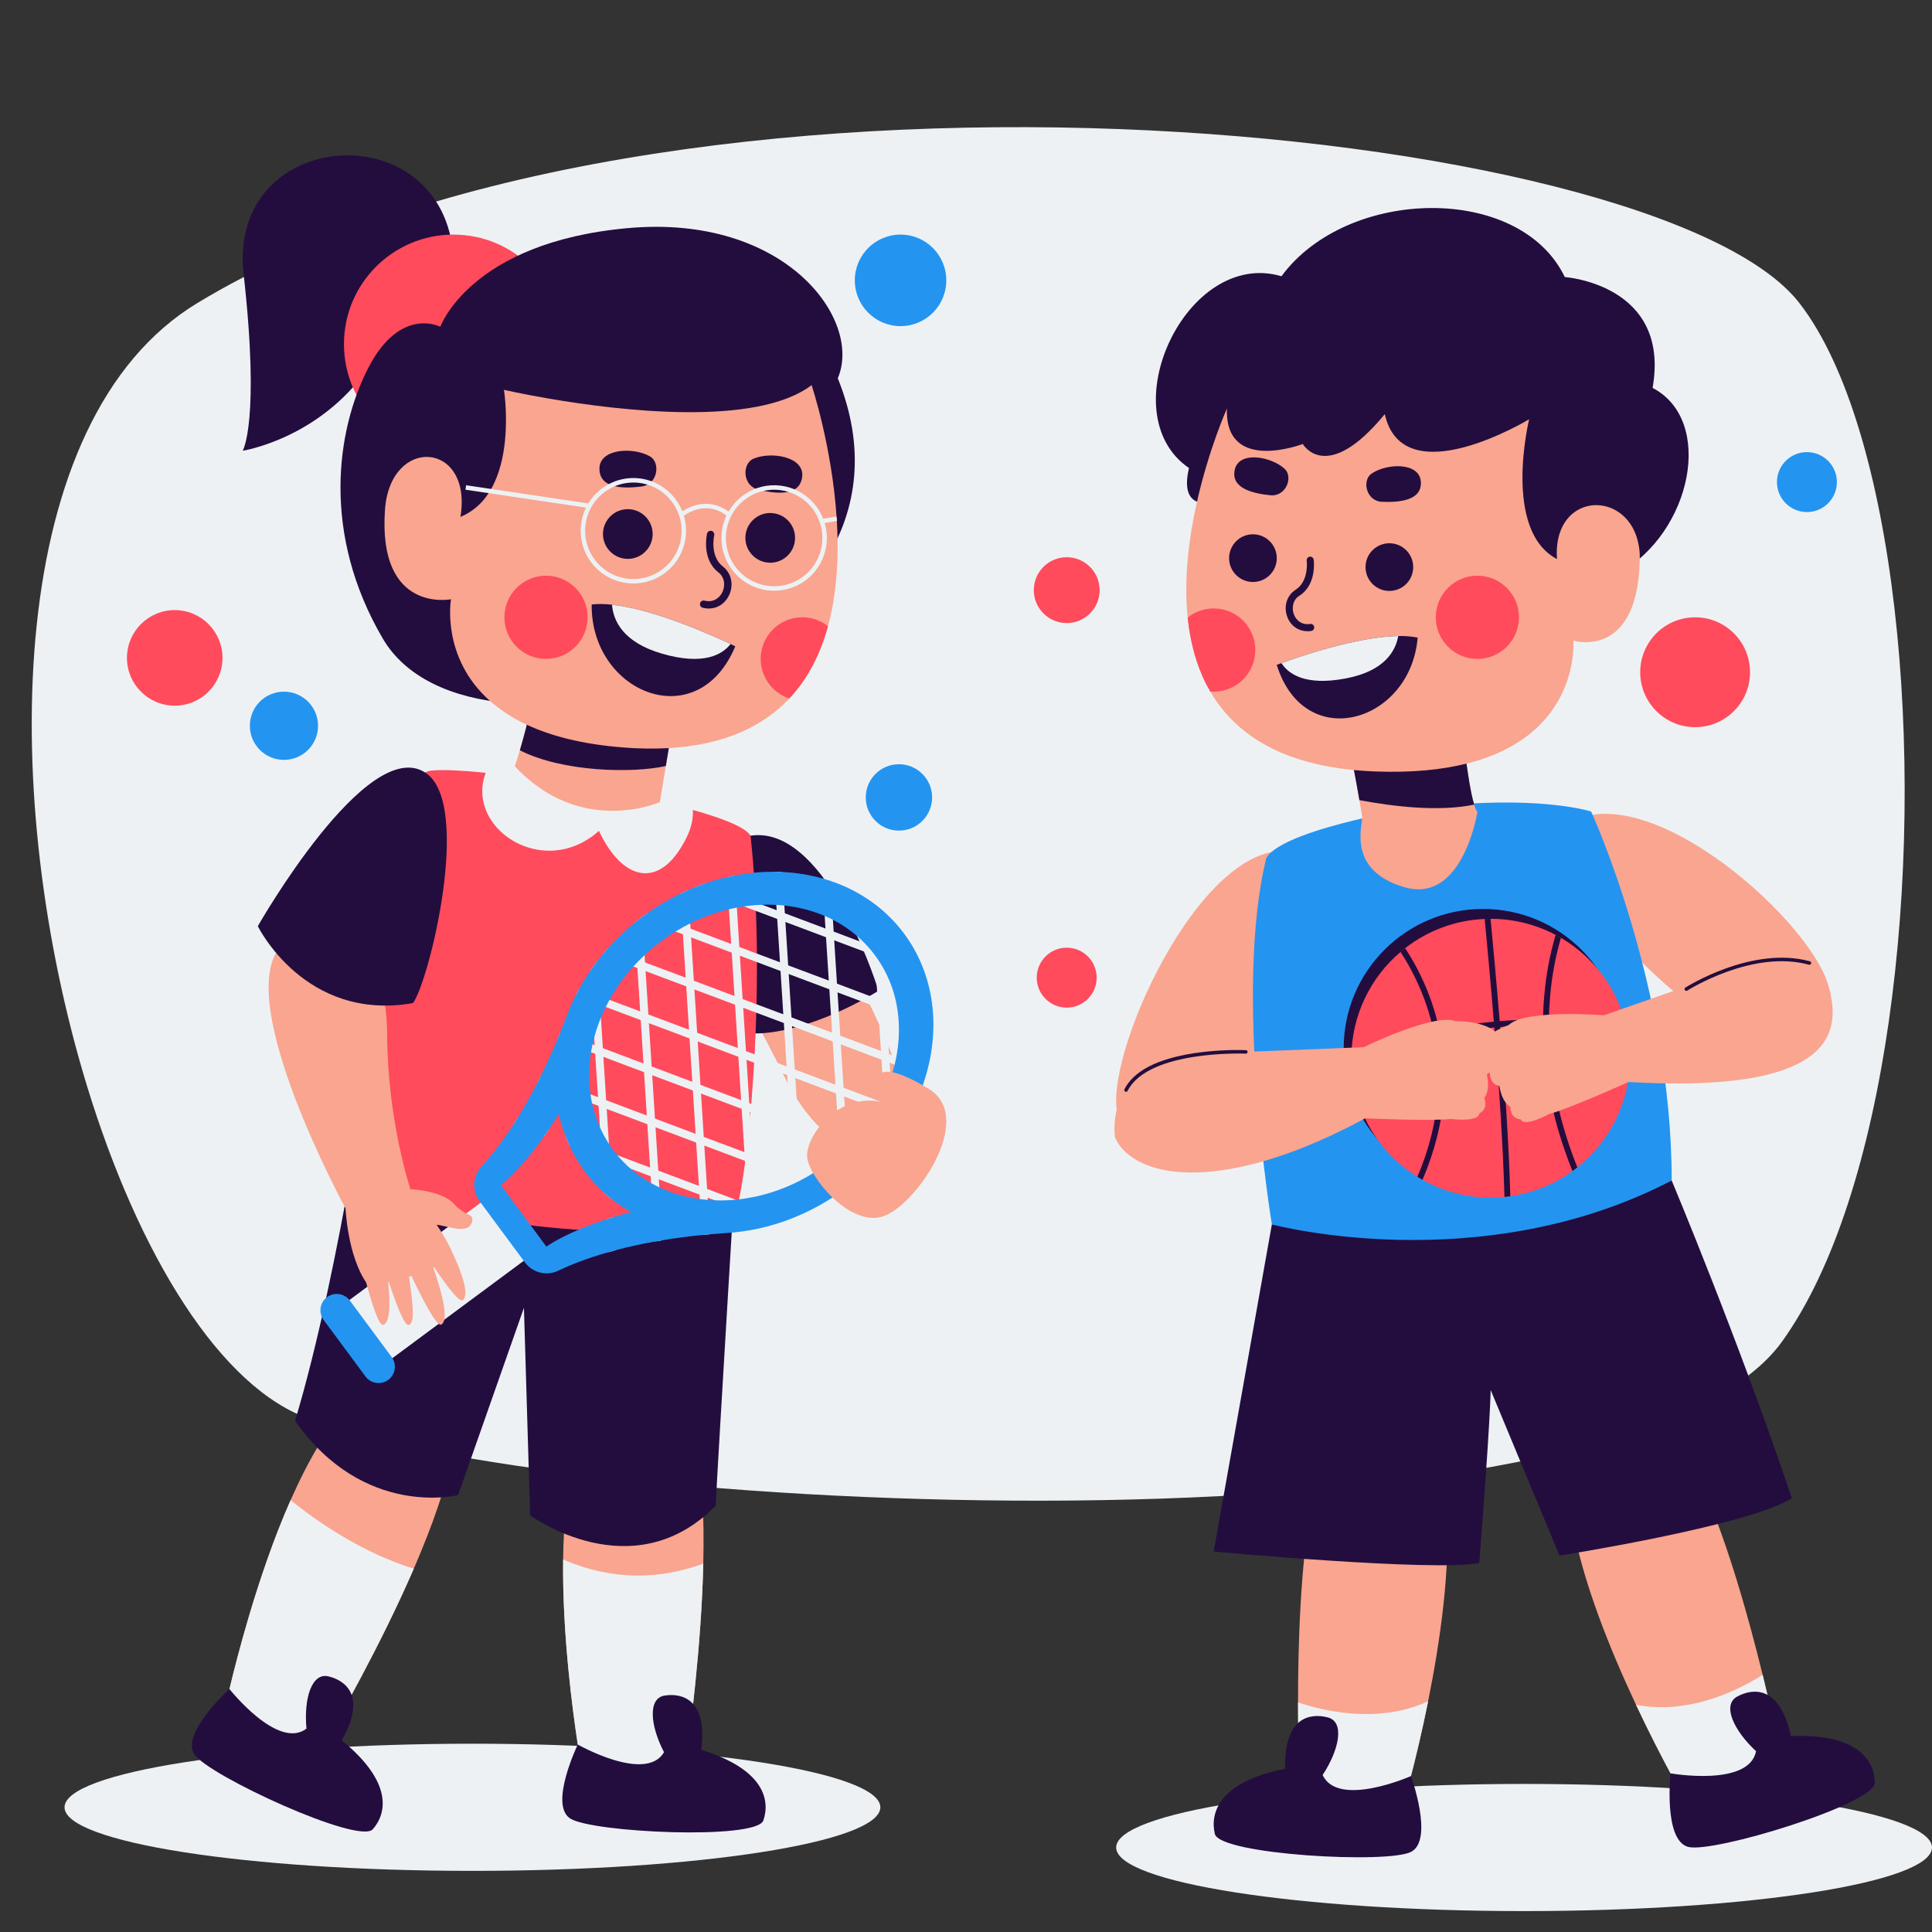
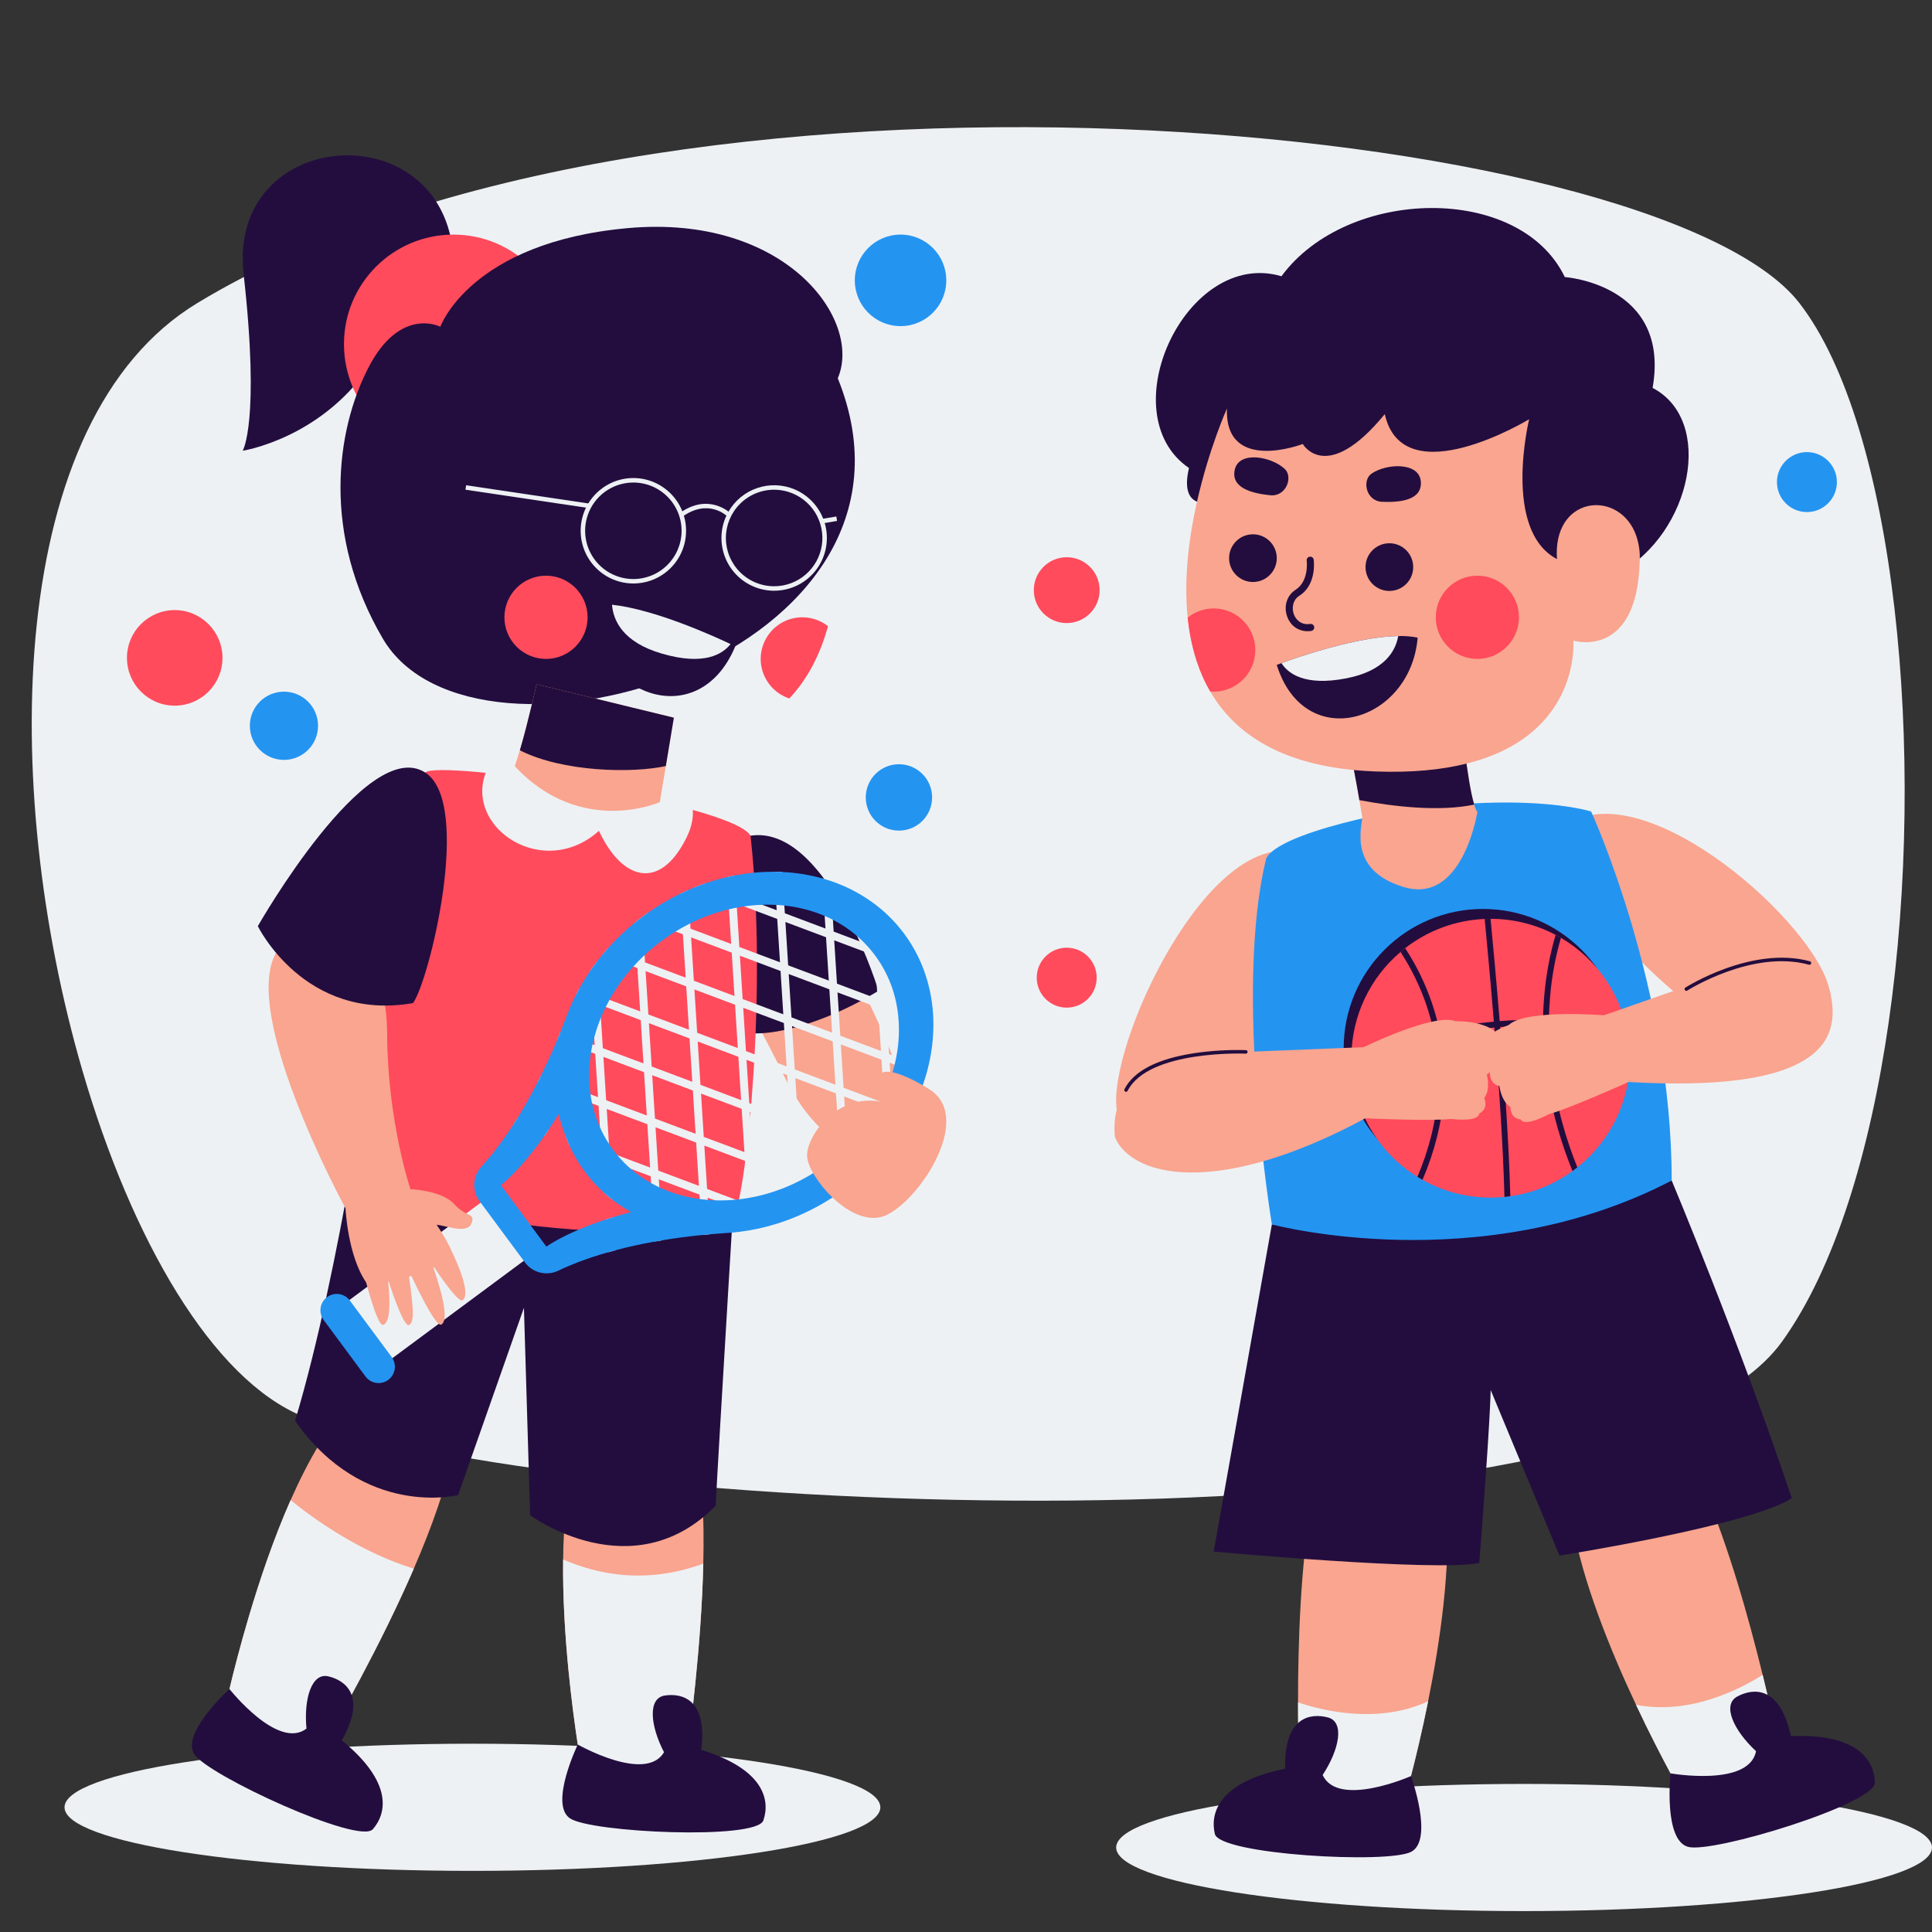
<svg xmlns="http://www.w3.org/2000/svg" width="600" zoomAndPan="magnify" viewBox="0 0 450 450" height="600" preserveAspectRatio="xMidYMid meet" version="1.0">
  <rect x="0" y="0" width="450" height="450" fill="#333333" stroke="none" />
  <defs>
    <g />
    <clipPath id="c690685670">
      <path d="M 259 415 L 450 415 L 450 445.219 L 259 445.219 Z M 259 415 " clip-rule="nonzero" />
    </clipPath>
  </defs>
  <g fill="#000000" fill-opacity="1">
    <g transform="translate(135.258, 231.375)">
      <g>
        <path d="M 9.844 0 L 8.25 -4.094 L 3.094 -4.094 L 1.516 0 L 0 0 L 5.078 -12.906 L 6.344 -12.906 L 11.391 0 Z M 7.781 -5.438 L 6.281 -9.406 C 6.094 -9.914 5.895 -10.535 5.688 -11.266 C 5.562 -10.703 5.379 -10.082 5.141 -9.406 L 3.625 -5.438 Z M 7.781 -5.438 " />
      </g>
    </g>
    <g transform="translate(146.648, 231.375)">
      <g>
        <path d="M 9.438 -9.641 L 9.438 -8.703 L 7.641 -8.5 C 7.805 -8.289 7.953 -8.02 8.078 -7.688 C 8.211 -7.363 8.281 -6.992 8.281 -6.578 C 8.281 -5.629 7.957 -4.875 7.312 -4.312 C 6.664 -3.75 5.781 -3.469 4.656 -3.469 C 4.375 -3.469 4.102 -3.492 3.844 -3.547 C 3.227 -3.211 2.922 -2.797 2.922 -2.297 C 2.922 -2.035 3.023 -1.844 3.234 -1.719 C 3.453 -1.594 3.828 -1.531 4.359 -1.531 L 6.062 -1.531 C 7.102 -1.531 7.906 -1.312 8.469 -0.875 C 9.031 -0.438 9.312 0.203 9.312 1.047 C 9.312 2.109 8.879 2.922 8.016 3.484 C 7.16 4.047 5.914 4.328 4.281 4.328 C 3.02 4.328 2.047 4.094 1.359 3.625 C 0.68 3.156 0.344 2.492 0.344 1.641 C 0.344 1.047 0.531 0.535 0.906 0.109 C 1.281 -0.316 1.805 -0.602 2.484 -0.75 C 2.242 -0.863 2.039 -1.035 1.875 -1.266 C 1.707 -1.504 1.625 -1.781 1.625 -2.094 C 1.625 -2.445 1.719 -2.754 1.906 -3.016 C 2.094 -3.273 2.383 -3.531 2.781 -3.781 C 2.289 -3.988 1.883 -4.336 1.562 -4.828 C 1.25 -5.316 1.094 -5.879 1.094 -6.516 C 1.094 -7.566 1.41 -8.379 2.047 -8.953 C 2.68 -9.523 3.578 -9.812 4.734 -9.812 C 5.242 -9.812 5.695 -9.754 6.094 -9.641 Z M 1.75 1.625 C 1.75 2.145 1.969 2.535 2.406 2.797 C 2.844 3.066 3.473 3.203 4.297 3.203 C 5.523 3.203 6.43 3.02 7.016 2.656 C 7.609 2.289 7.906 1.797 7.906 1.172 C 7.906 0.648 7.742 0.285 7.422 0.078 C 7.098 -0.117 6.488 -0.219 5.594 -0.219 L 3.844 -0.219 C 3.188 -0.219 2.672 -0.062 2.297 0.25 C 1.93 0.57 1.75 1.031 1.75 1.625 Z M 2.547 -6.547 C 2.547 -5.867 2.734 -5.359 3.109 -5.016 C 3.492 -4.672 4.023 -4.5 4.703 -4.5 C 6.129 -4.5 6.844 -5.191 6.844 -6.578 C 6.844 -8.023 6.117 -8.75 4.672 -8.75 C 3.984 -8.75 3.457 -8.562 3.094 -8.188 C 2.727 -7.82 2.547 -7.273 2.547 -6.547 Z M 2.547 -6.547 " />
      </g>
    </g>
    <g transform="translate(156.51, 231.375)">
      <g>
        <path d="M 5.938 -9.812 C 6.363 -9.812 6.75 -9.773 7.094 -9.703 L 6.891 -8.344 C 6.492 -8.438 6.145 -8.484 5.844 -8.484 C 5.062 -8.484 4.391 -8.164 3.828 -7.531 C 3.273 -6.895 3 -6.109 3 -5.172 L 3 0 L 1.547 0 L 1.547 -9.641 L 2.75 -9.641 L 2.922 -7.844 L 2.984 -7.844 C 3.348 -8.477 3.781 -8.961 4.281 -9.297 C 4.781 -9.641 5.332 -9.812 5.938 -9.812 Z M 5.938 -9.812 " />
      </g>
    </g>
    <g transform="translate(163.857, 231.375)">
      <g>
        <path d="M 5.609 0.172 C 4.191 0.172 3.07 -0.258 2.25 -1.125 C 1.426 -1.988 1.016 -3.191 1.016 -4.734 C 1.016 -6.285 1.395 -7.52 2.156 -8.438 C 2.926 -9.352 3.953 -9.812 5.234 -9.812 C 6.441 -9.812 7.395 -9.41 8.094 -8.609 C 8.801 -7.816 9.156 -6.77 9.156 -5.469 L 9.156 -4.547 L 2.516 -4.547 C 2.547 -3.422 2.832 -2.562 3.375 -1.969 C 3.914 -1.383 4.68 -1.094 5.672 -1.094 C 6.703 -1.094 7.727 -1.312 8.75 -1.75 L 8.75 -0.453 C 8.227 -0.223 7.738 -0.062 7.281 0.031 C 6.82 0.125 6.266 0.172 5.609 0.172 Z M 5.219 -8.594 C 4.445 -8.594 3.832 -8.336 3.375 -7.828 C 2.914 -7.328 2.645 -6.629 2.562 -5.734 L 7.594 -5.734 C 7.594 -6.66 7.383 -7.367 6.969 -7.859 C 6.562 -8.348 5.977 -8.594 5.219 -8.594 Z M 5.219 -8.594 " />
      </g>
    </g>
    <g transform="translate(173.956, 231.375)">
      <g>
        <path d="M 9.438 -9.641 L 9.438 -8.703 L 7.641 -8.5 C 7.805 -8.289 7.953 -8.02 8.078 -7.688 C 8.211 -7.363 8.281 -6.992 8.281 -6.578 C 8.281 -5.629 7.957 -4.875 7.312 -4.312 C 6.664 -3.75 5.781 -3.469 4.656 -3.469 C 4.375 -3.469 4.102 -3.492 3.844 -3.547 C 3.227 -3.211 2.922 -2.797 2.922 -2.297 C 2.922 -2.035 3.023 -1.844 3.234 -1.719 C 3.453 -1.594 3.828 -1.531 4.359 -1.531 L 6.062 -1.531 C 7.102 -1.531 7.906 -1.312 8.469 -0.875 C 9.031 -0.438 9.312 0.203 9.312 1.047 C 9.312 2.109 8.879 2.922 8.016 3.484 C 7.16 4.047 5.914 4.328 4.281 4.328 C 3.02 4.328 2.047 4.094 1.359 3.625 C 0.68 3.156 0.344 2.492 0.344 1.641 C 0.344 1.047 0.531 0.535 0.906 0.109 C 1.281 -0.316 1.805 -0.602 2.484 -0.75 C 2.242 -0.863 2.039 -1.035 1.875 -1.266 C 1.707 -1.504 1.625 -1.781 1.625 -2.094 C 1.625 -2.445 1.719 -2.754 1.906 -3.016 C 2.094 -3.273 2.383 -3.531 2.781 -3.781 C 2.289 -3.988 1.883 -4.336 1.562 -4.828 C 1.25 -5.316 1.094 -5.879 1.094 -6.516 C 1.094 -7.566 1.41 -8.379 2.047 -8.953 C 2.68 -9.523 3.578 -9.812 4.734 -9.812 C 5.242 -9.812 5.695 -9.754 6.094 -9.641 Z M 1.75 1.625 C 1.75 2.145 1.969 2.535 2.406 2.797 C 2.844 3.066 3.473 3.203 4.297 3.203 C 5.523 3.203 6.43 3.02 7.016 2.656 C 7.609 2.289 7.906 1.797 7.906 1.172 C 7.906 0.648 7.742 0.285 7.422 0.078 C 7.098 -0.117 6.488 -0.219 5.594 -0.219 L 3.844 -0.219 C 3.188 -0.219 2.672 -0.062 2.297 0.25 C 1.93 0.57 1.75 1.031 1.75 1.625 Z M 2.547 -6.547 C 2.547 -5.867 2.734 -5.359 3.109 -5.016 C 3.492 -4.672 4.023 -4.5 4.703 -4.5 C 6.129 -4.5 6.844 -5.191 6.844 -6.578 C 6.844 -8.023 6.117 -8.75 4.672 -8.75 C 3.984 -8.75 3.457 -8.562 3.094 -8.188 C 2.727 -7.82 2.547 -7.273 2.547 -6.547 Z M 2.547 -6.547 " />
      </g>
    </g>
    <g transform="translate(183.817, 231.375)">
      <g>
        <path d="M 7.469 0 L 7.188 -1.375 L 7.109 -1.375 C 6.629 -0.77 6.148 -0.359 5.672 -0.141 C 5.191 0.066 4.598 0.172 3.891 0.172 C 2.93 0.172 2.18 -0.07 1.641 -0.562 C 1.098 -1.051 0.828 -1.75 0.828 -2.656 C 0.828 -4.602 2.383 -5.625 5.5 -5.719 L 7.125 -5.781 L 7.125 -6.375 C 7.125 -7.125 6.961 -7.68 6.641 -8.047 C 6.316 -8.41 5.797 -8.594 5.078 -8.594 C 4.273 -8.594 3.367 -8.344 2.359 -7.844 L 1.906 -8.969 C 2.383 -9.227 2.906 -9.43 3.469 -9.578 C 4.031 -9.723 4.598 -9.797 5.172 -9.797 C 6.316 -9.797 7.164 -9.539 7.719 -9.031 C 8.27 -8.52 8.547 -7.703 8.547 -6.578 L 8.547 0 Z M 4.172 -1.031 C 5.078 -1.031 5.789 -1.273 6.312 -1.766 C 6.832 -2.266 7.094 -2.969 7.094 -3.875 L 7.094 -4.734 L 5.641 -4.672 C 4.473 -4.629 3.633 -4.445 3.125 -4.125 C 2.613 -3.812 2.359 -3.316 2.359 -2.641 C 2.359 -2.117 2.516 -1.719 2.828 -1.438 C 3.148 -1.164 3.598 -1.031 4.172 -1.031 Z M 4.172 -1.031 " />
      </g>
    </g>
    <g transform="translate(193.828, 231.375)">
      <g>
        <path d="M 5.938 -9.812 C 6.363 -9.812 6.75 -9.773 7.094 -9.703 L 6.891 -8.344 C 6.492 -8.438 6.145 -8.484 5.844 -8.484 C 5.062 -8.484 4.391 -8.164 3.828 -7.531 C 3.273 -6.895 3 -6.109 3 -5.172 L 3 0 L 1.547 0 L 1.547 -9.641 L 2.75 -9.641 L 2.922 -7.844 L 2.984 -7.844 C 3.348 -8.477 3.781 -8.961 4.281 -9.297 C 4.781 -9.641 5.332 -9.812 5.938 -9.812 Z M 5.938 -9.812 " />
      </g>
    </g>
    <g transform="translate(201.176, 231.375)">
      <g />
    </g>
    <g transform="translate(205.852, 231.375)">
      <g>
        <path d="M 7.469 0 L 7.188 -1.375 L 7.109 -1.375 C 6.629 -0.77 6.148 -0.359 5.672 -0.141 C 5.191 0.066 4.598 0.172 3.891 0.172 C 2.93 0.172 2.18 -0.07 1.641 -0.562 C 1.098 -1.051 0.828 -1.75 0.828 -2.656 C 0.828 -4.602 2.383 -5.625 5.5 -5.719 L 7.125 -5.781 L 7.125 -6.375 C 7.125 -7.125 6.961 -7.68 6.641 -8.047 C 6.316 -8.41 5.797 -8.594 5.078 -8.594 C 4.273 -8.594 3.367 -8.344 2.359 -7.844 L 1.906 -8.969 C 2.383 -9.227 2.906 -9.43 3.469 -9.578 C 4.031 -9.723 4.598 -9.797 5.172 -9.797 C 6.316 -9.797 7.164 -9.539 7.719 -9.031 C 8.27 -8.52 8.547 -7.703 8.547 -6.578 L 8.547 0 Z M 4.172 -1.031 C 5.078 -1.031 5.789 -1.273 6.312 -1.766 C 6.832 -2.266 7.094 -2.969 7.094 -3.875 L 7.094 -4.734 L 5.641 -4.672 C 4.473 -4.629 3.633 -4.445 3.125 -4.125 C 2.613 -3.812 2.359 -3.316 2.359 -2.641 C 2.359 -2.117 2.516 -1.719 2.828 -1.438 C 3.148 -1.164 3.598 -1.031 4.172 -1.031 Z M 4.172 -1.031 " />
      </g>
    </g>
    <g transform="translate(215.862, 231.375)">
      <g>
        <path d="M 3 0 L 1.547 0 L 1.547 -13.672 L 3 -13.672 Z M 3 0 " />
      </g>
    </g>
    <g transform="translate(220.415, 231.375)">
      <g>
        <path d="M 9.438 -9.641 L 9.438 -8.703 L 7.641 -8.5 C 7.805 -8.289 7.953 -8.02 8.078 -7.688 C 8.211 -7.363 8.281 -6.992 8.281 -6.578 C 8.281 -5.629 7.957 -4.875 7.312 -4.312 C 6.664 -3.75 5.781 -3.469 4.656 -3.469 C 4.375 -3.469 4.102 -3.492 3.844 -3.547 C 3.227 -3.211 2.922 -2.797 2.922 -2.297 C 2.922 -2.035 3.023 -1.844 3.234 -1.719 C 3.453 -1.594 3.828 -1.531 4.359 -1.531 L 6.062 -1.531 C 7.102 -1.531 7.906 -1.312 8.469 -0.875 C 9.031 -0.438 9.312 0.203 9.312 1.047 C 9.312 2.109 8.879 2.922 8.016 3.484 C 7.16 4.047 5.914 4.328 4.281 4.328 C 3.02 4.328 2.047 4.094 1.359 3.625 C 0.68 3.156 0.344 2.492 0.344 1.641 C 0.344 1.047 0.531 0.535 0.906 0.109 C 1.281 -0.316 1.805 -0.602 2.484 -0.75 C 2.242 -0.863 2.039 -1.035 1.875 -1.266 C 1.707 -1.504 1.625 -1.781 1.625 -2.094 C 1.625 -2.445 1.719 -2.754 1.906 -3.016 C 2.094 -3.273 2.383 -3.531 2.781 -3.781 C 2.289 -3.988 1.883 -4.336 1.562 -4.828 C 1.25 -5.316 1.094 -5.879 1.094 -6.516 C 1.094 -7.566 1.41 -8.379 2.047 -8.953 C 2.68 -9.523 3.578 -9.812 4.734 -9.812 C 5.242 -9.812 5.695 -9.754 6.094 -9.641 Z M 1.75 1.625 C 1.75 2.145 1.969 2.535 2.406 2.797 C 2.844 3.066 3.473 3.203 4.297 3.203 C 5.523 3.203 6.43 3.02 7.016 2.656 C 7.609 2.289 7.906 1.797 7.906 1.172 C 7.906 0.648 7.742 0.285 7.422 0.078 C 7.098 -0.117 6.488 -0.219 5.594 -0.219 L 3.844 -0.219 C 3.188 -0.219 2.672 -0.062 2.297 0.25 C 1.93 0.57 1.75 1.031 1.75 1.625 Z M 2.547 -6.547 C 2.547 -5.867 2.734 -5.359 3.109 -5.016 C 3.492 -4.672 4.023 -4.5 4.703 -4.5 C 6.129 -4.5 6.844 -5.191 6.844 -6.578 C 6.844 -8.023 6.117 -8.75 4.672 -8.75 C 3.984 -8.75 3.457 -8.562 3.094 -8.188 C 2.727 -7.82 2.547 -7.273 2.547 -6.547 Z M 2.547 -6.547 " />
      </g>
    </g>
    <g transform="translate(230.276, 231.375)">
      <g>
        <path d="M 9.859 -4.828 C 9.859 -3.254 9.461 -2.023 8.672 -1.141 C 7.879 -0.266 6.785 0.172 5.391 0.172 C 4.535 0.172 3.77 -0.023 3.094 -0.422 C 2.426 -0.828 1.91 -1.41 1.547 -2.172 C 1.191 -2.93 1.016 -3.816 1.016 -4.828 C 1.016 -6.398 1.406 -7.625 2.188 -8.5 C 2.969 -9.375 4.055 -9.812 5.453 -9.812 C 6.805 -9.812 7.879 -9.363 8.672 -8.469 C 9.461 -7.57 9.859 -6.359 9.859 -4.828 Z M 2.516 -4.828 C 2.516 -3.598 2.758 -2.66 3.25 -2.016 C 3.75 -1.367 4.477 -1.047 5.438 -1.047 C 6.383 -1.047 7.102 -1.363 7.594 -2 C 8.094 -2.645 8.344 -3.586 8.344 -4.828 C 8.344 -6.047 8.094 -6.973 7.594 -7.609 C 7.102 -8.242 6.379 -8.562 5.422 -8.562 C 4.461 -8.562 3.738 -8.25 3.25 -7.625 C 2.758 -7 2.516 -6.066 2.516 -4.828 Z M 2.516 -4.828 " />
      </g>
    </g>
    <g transform="translate(241.148, 231.375)">
      <g />
    </g>
    <g transform="translate(245.824, 231.375)">
      <g>
-         <path d="M 8.109 -1.297 L 8.031 -1.297 C 7.352 -0.316 6.344 0.172 5 0.172 C 3.738 0.172 2.758 -0.254 2.062 -1.109 C 1.363 -1.973 1.016 -3.203 1.016 -4.797 C 1.016 -6.379 1.363 -7.609 2.062 -8.484 C 2.77 -9.367 3.75 -9.812 5 -9.812 C 6.312 -9.812 7.312 -9.336 8 -8.391 L 8.125 -8.391 L 8.062 -9.078 L 8.031 -9.75 L 8.031 -13.672 L 9.484 -13.672 L 9.484 0 L 8.297 0 Z M 5.188 -1.047 C 6.188 -1.047 6.91 -1.316 7.359 -1.859 C 7.805 -2.398 8.031 -3.273 8.031 -4.484 L 8.031 -4.797 C 8.031 -6.16 7.801 -7.133 7.344 -7.719 C 6.883 -8.301 6.16 -8.594 5.172 -8.594 C 4.316 -8.594 3.66 -8.258 3.203 -7.594 C 2.742 -6.926 2.516 -5.984 2.516 -4.766 C 2.516 -3.535 2.738 -2.609 3.188 -1.984 C 3.645 -1.359 4.312 -1.047 5.188 -1.047 Z M 5.188 -1.047 " />
-       </g>
+         </g>
    </g>
    <g transform="translate(256.854, 231.375)">
      <g>
        <path d="M 5.609 0.172 C 4.191 0.172 3.07 -0.258 2.25 -1.125 C 1.426 -1.988 1.016 -3.191 1.016 -4.734 C 1.016 -6.285 1.395 -7.52 2.156 -8.438 C 2.926 -9.352 3.953 -9.812 5.234 -9.812 C 6.441 -9.812 7.395 -9.41 8.094 -8.609 C 8.801 -7.816 9.156 -6.77 9.156 -5.469 L 9.156 -4.547 L 2.516 -4.547 C 2.547 -3.422 2.832 -2.562 3.375 -1.969 C 3.914 -1.383 4.68 -1.094 5.672 -1.094 C 6.703 -1.094 7.727 -1.312 8.75 -1.75 L 8.75 -0.453 C 8.227 -0.223 7.738 -0.062 7.281 0.031 C 6.82 0.125 6.266 0.172 5.609 0.172 Z M 5.219 -8.594 C 4.445 -8.594 3.832 -8.336 3.375 -7.828 C 2.914 -7.328 2.645 -6.629 2.562 -5.734 L 7.594 -5.734 C 7.594 -6.66 7.383 -7.367 6.969 -7.859 C 6.562 -8.348 5.977 -8.594 5.219 -8.594 Z M 5.219 -8.594 " />
      </g>
    </g>
    <g transform="translate(266.953, 231.375)">
      <g />
    </g>
    <g transform="translate(271.629, 231.375)">
      <g>
        <path d="M 4.656 -1.031 C 4.914 -1.031 5.164 -1.047 5.406 -1.078 C 5.645 -1.117 5.836 -1.16 5.984 -1.203 L 5.984 -0.094 C 5.816 -0.008 5.578 0.051 5.266 0.094 C 4.961 0.145 4.691 0.172 4.453 0.172 C 2.586 0.172 1.656 -0.805 1.656 -2.766 L 1.656 -8.5 L 0.266 -8.5 L 0.266 -9.203 L 1.656 -9.812 L 2.266 -11.859 L 3.109 -11.859 L 3.109 -9.641 L 5.906 -9.641 L 5.906 -8.5 L 3.109 -8.5 L 3.109 -2.828 C 3.109 -2.242 3.242 -1.797 3.516 -1.484 C 3.797 -1.18 4.176 -1.031 4.656 -1.031 Z M 4.656 -1.031 " />
      </g>
    </g>
    <g transform="translate(277.983, 231.375)">
      <g>
        <path d="M 5.609 0.172 C 4.191 0.172 3.07 -0.258 2.25 -1.125 C 1.426 -1.988 1.016 -3.191 1.016 -4.734 C 1.016 -6.285 1.395 -7.52 2.156 -8.438 C 2.926 -9.352 3.953 -9.812 5.234 -9.812 C 6.441 -9.812 7.395 -9.41 8.094 -8.609 C 8.801 -7.816 9.156 -6.77 9.156 -5.469 L 9.156 -4.547 L 2.516 -4.547 C 2.547 -3.422 2.832 -2.562 3.375 -1.969 C 3.914 -1.383 4.68 -1.094 5.672 -1.094 C 6.703 -1.094 7.727 -1.312 8.75 -1.75 L 8.75 -0.453 C 8.227 -0.223 7.738 -0.062 7.281 0.031 C 6.82 0.125 6.266 0.172 5.609 0.172 Z M 5.219 -8.594 C 4.445 -8.594 3.832 -8.336 3.375 -7.828 C 2.914 -7.328 2.645 -6.629 2.562 -5.734 L 7.594 -5.734 C 7.594 -6.66 7.383 -7.367 6.969 -7.859 C 6.562 -8.348 5.977 -8.594 5.219 -8.594 Z M 5.219 -8.594 " />
      </g>
    </g>
    <g transform="translate(288.082, 231.375)">
      <g>
        <path d="M 3.875 -4.938 L 0.516 -9.641 L 2.188 -9.641 L 4.719 -5.938 L 7.25 -9.641 L 8.891 -9.641 L 5.547 -4.938 L 9.078 0 L 7.422 0 L 4.719 -3.906 L 2 0 L 0.344 0 Z M 3.875 -4.938 " />
      </g>
    </g>
    <g transform="translate(297.513, 231.375)">
      <g>
        <path d="M 4.656 -1.031 C 4.914 -1.031 5.164 -1.047 5.406 -1.078 C 5.645 -1.117 5.836 -1.16 5.984 -1.203 L 5.984 -0.094 C 5.816 -0.008 5.578 0.051 5.266 0.094 C 4.961 0.145 4.691 0.172 4.453 0.172 C 2.586 0.172 1.656 -0.805 1.656 -2.766 L 1.656 -8.5 L 0.266 -8.5 L 0.266 -9.203 L 1.656 -9.812 L 2.266 -11.859 L 3.109 -11.859 L 3.109 -9.641 L 5.906 -9.641 L 5.906 -8.5 L 3.109 -8.5 L 3.109 -2.828 C 3.109 -2.242 3.242 -1.797 3.516 -1.484 C 3.797 -1.18 4.176 -1.031 4.656 -1.031 Z M 4.656 -1.031 " />
      </g>
    </g>
    <g transform="translate(303.867, 231.375)">
      <g>
        <path d="M 9.859 -4.828 C 9.859 -3.254 9.461 -2.023 8.672 -1.141 C 7.879 -0.266 6.785 0.172 5.391 0.172 C 4.535 0.172 3.77 -0.023 3.094 -0.422 C 2.426 -0.828 1.91 -1.41 1.547 -2.172 C 1.191 -2.93 1.016 -3.816 1.016 -4.828 C 1.016 -6.398 1.406 -7.625 2.188 -8.5 C 2.969 -9.375 4.055 -9.812 5.453 -9.812 C 6.805 -9.812 7.879 -9.363 8.672 -8.469 C 9.461 -7.57 9.859 -6.359 9.859 -4.828 Z M 2.516 -4.828 C 2.516 -3.598 2.758 -2.66 3.25 -2.016 C 3.75 -1.367 4.477 -1.047 5.438 -1.047 C 6.383 -1.047 7.102 -1.363 7.594 -2 C 8.094 -2.645 8.344 -3.586 8.344 -4.828 C 8.344 -6.047 8.094 -6.973 7.594 -7.609 C 7.102 -8.242 6.379 -8.562 5.422 -8.562 C 4.461 -8.562 3.738 -8.25 3.25 -7.625 C 2.758 -7 2.516 -6.066 2.516 -4.828 Z M 2.516 -4.828 " />
      </g>
    </g>
  </g>
  <path fill="#edf1f4" d="M 419.105 70.582 C 386.07 28.039 154.129 5.078 45.973 70.582 C 1.141 97.734 -0.012 183.352 19.184 249.32 C 30.684 288.828 49.48 321.293 70.57 329.918 C 126.863 352.945 377.352 364.93 415.074 312.477 C 427.352 295.402 435.562 268.316 439.914 238.082 C 448.934 175.441 441.387 99.277 419.105 70.582 Z M 419.105 70.582 " fill-opacity="1" fill-rule="nonzero" />
  <path fill="#edf1f4" d="M 110.043 435.762 C 162.516 435.762 205.051 429.133 205.051 420.953 C 205.051 412.773 162.516 406.145 110.043 406.145 C 57.57 406.145 15.031 412.773 15.031 420.953 C 15.031 429.133 57.57 435.762 110.043 435.762 Z M 110.043 435.762 " fill-opacity="1" fill-rule="nonzero" />
  <g clip-path="url(#c690685670)">
    <path fill="#edf1f4" d="M 354.984 445.129 C 407.457 445.129 449.996 438.496 449.996 430.32 C 449.996 422.141 407.457 415.512 354.984 415.512 C 302.516 415.512 259.977 422.141 259.977 430.32 C 259.977 438.496 302.516 445.129 354.984 445.129 Z M 354.984 445.129 " fill-opacity="1" fill-rule="nonzero" />
  </g>
  <path fill="#f9a58f" d="M 332.637 396.262 C 329.797 410.363 326.664 420.953 326.664 420.953 L 302.867 418.809 C 302.867 418.809 302.344 409.371 302.336 396.523 C 302.312 368.918 304.68 325.562 319.77 326.145 C 342.699 327.035 338.238 368.469 332.637 396.262 Z M 332.637 396.262 " fill-opacity="1" fill-rule="nonzero" />
  <path fill="#edf1f4" d="M 332.637 396.262 C 329.797 410.363 326.664 420.953 326.664 420.953 L 302.867 418.809 C 302.867 418.809 302.344 409.371 302.336 396.523 C 307.758 398.363 320.871 401.715 332.637 396.262 Z M 332.637 396.262 " fill-opacity="1" fill-rule="nonzero" />
  <path fill="#230d3e" d="M 328.641 413.684 C 328.641 413.684 311.648 421.188 308.07 413.43 C 311.984 407.473 313.238 401.047 309.277 400.02 C 305.316 398.984 299.008 399.77 299.344 411.965 C 283.824 415.074 281.816 422.328 282.961 427.16 C 284.102 431.996 323.543 434.199 328.758 431.289 C 333.977 428.379 328.641 413.684 328.641 413.684 Z M 328.641 413.684 " fill-opacity="1" fill-rule="nonzero" />
  <path fill="#f9a58f" d="M 381.062 397.078 C 387.184 410.094 392.754 419.633 392.754 419.633 L 415.352 411.871 C 415.352 411.871 413.609 402.582 410.555 390.102 C 403.992 363.289 391.355 321.75 376.844 325.918 C 354.785 332.254 368.996 371.43 381.062 397.078 Z M 381.062 397.078 " fill-opacity="1" fill-rule="nonzero" />
  <path fill="#edf1f4" d="M 381.062 397.078 C 387.184 410.094 392.754 419.633 392.754 419.633 L 415.352 411.871 C 415.352 411.871 413.609 402.582 410.555 390.102 C 405.723 393.18 393.793 399.566 381.062 397.078 Z M 381.062 397.078 " fill-opacity="1" fill-rule="nonzero" />
  <path fill="#230d3e" d="M 389.098 413.047 C 389.098 413.047 407.387 416.277 409.016 407.887 C 403.793 403.039 401.043 397.102 404.645 395.152 C 408.246 393.203 414.555 392.461 417.145 404.383 C 432.953 403.699 436.633 410.266 436.676 415.234 C 436.719 420.199 398.941 431.754 393.184 430.172 C 387.422 428.59 389.098 413.047 389.098 413.047 Z M 389.098 413.047 " fill-opacity="1" fill-rule="nonzero" />
  <path fill="#230d3e" d="M 296.242 285.188 L 282.691 361.391 C 282.691 361.391 334.566 366.16 344.551 364.039 C 347.129 331.203 347.207 323.762 347.207 323.762 L 363.234 362.336 C 363.234 362.336 407.688 355.305 417.348 348.945 C 404.906 312.004 389.371 274.965 389.371 274.965 Z M 296.242 285.188 " fill-opacity="1" fill-rule="nonzero" />
  <path fill="#f9a58f" d="M 291.832 252.816 C 285.766 269.258 259.945 267.688 260.113 258.508 C 257.922 243.547 281.41 192.535 302.52 198.68 C 312.961 201.719 291.832 252.816 291.832 252.816 Z M 291.832 252.816 " fill-opacity="1" fill-rule="nonzero" />
  <path fill="#f9a58f" d="M 398.023 236.133 C 409.359 249.5 429.363 238.945 426.059 230.375 C 422.996 215.57 384.359 180.562 365.414 191.719 C 353.594 198.676 393.449 236.918 398.023 236.133 Z M 398.023 236.133 " fill-opacity="1" fill-rule="nonzero" />
  <path fill="#2494f1" d="M 389.371 274.965 C 344.754 298.203 296.242 285.188 296.242 285.188 C 296.242 285.188 287.254 230.922 294.945 199.879 C 296.988 196.148 307.637 192.941 315.676 191 C 320.863 189.746 324.969 189.02 324.969 189.02 C 335.777 187.383 344.57 186.883 351.449 186.922 C 364.441 187 370.605 189.02 370.605 189.02 C 370.605 189.02 389.371 229.84 389.371 274.965 Z M 389.371 274.965 " fill-opacity="1" fill-rule="nonzero" />
  <path fill="#230d3e" d="M 282.375 116.973 C 282.375 116.973 274.508 119.234 276.938 109.016 C 258.414 96.344 276.312 57.781 298.477 64.344 C 313.754 43.559 353.949 42.688 364.473 64.531 C 364.473 64.531 389.156 66.215 384.922 90.352 C 399.414 97.898 394.09 124.047 377.035 133.523 C 359.984 142.996 282.375 116.973 282.375 116.973 Z M 282.375 116.973 " fill-opacity="1" fill-rule="nonzero" />
  <path fill="#f9a58f" d="M 344.109 189.137 C 344.109 189.137 344.008 189.77 343.777 190.797 C 342.656 195.77 338.398 209.988 327.062 206.641 C 313.379 202.602 317.547 191.809 317.27 190.137 C 317.086 189.059 316.867 187.754 316.625 186.367 C 315.871 181.969 314.922 176.789 314.5 175.672 C 313.738 173.652 340.297 166.695 340.297 166.695 C 340.297 166.695 341.672 181.832 343.371 187.41 C 343.523 188.02 343.773 188.602 344.109 189.137 Z M 344.109 189.137 " fill-opacity="1" fill-rule="nonzero" />
  <path fill="#230d3e" d="M 343.371 187.41 C 335.191 189.109 324.684 187.883 316.625 186.367 C 315.871 181.969 314.922 176.789 314.5 175.672 C 313.738 173.652 340.297 166.695 340.297 166.695 C 340.297 166.695 341.672 181.832 343.371 187.41 Z M 343.371 187.41 " fill-opacity="1" fill-rule="nonzero" />
  <path fill="#f9a58f" d="M 381.941 129.945 C 381.941 129.992 381.941 130.039 381.938 130.09 C 381.938 130.211 381.938 130.332 381.934 130.457 C 381.66 142.719 377.398 147.273 373.418 148.836 C 373.309 148.879 373.199 148.918 373.086 148.961 C 373.004 148.988 372.918 149.02 372.832 149.047 C 372.805 149.055 372.781 149.062 372.758 149.07 C 370.711 149.699 368.527 149.75 366.457 149.219 C 366.457 149.219 367.488 161.23 357.207 170.188 C 353.582 173.348 348.551 176.125 341.574 177.863 C 335.895 179.281 328.926 180.008 320.367 179.691 C 318.633 179.625 316.961 179.516 315.352 179.359 C 297.613 177.645 287.387 170.512 281.891 161.07 C 281.574 160.527 281.273 159.98 280.988 159.426 C 278.566 154.691 277.23 149.453 276.652 144.07 C 276.645 143.996 276.637 143.922 276.633 143.852 C 275.691 134.664 276.949 125.07 278.805 116.848 C 281.609 104.43 285.777 95.148 285.777 95.148 C 285.234 110.402 303.441 103.414 303.441 103.414 C 303.441 103.414 308.934 113.039 322.543 96.457 C 326.805 115.473 356.168 97.652 356.168 97.652 C 356.168 97.652 349.863 123.477 362.645 130.219 C 361.641 115.789 376.32 113.992 380.719 123.793 C 381.551 125.734 381.969 127.832 381.941 129.945 Z M 381.941 129.945 " fill-opacity="1" fill-rule="nonzero" />
  <path fill="#230d3e" d="M 295.758 133.93 C 297.926 131.762 297.926 128.246 295.758 126.074 C 293.59 123.906 290.078 123.906 287.91 126.074 C 285.738 128.246 285.738 131.762 287.91 133.93 C 290.078 136.098 293.59 136.098 295.758 133.93 Z M 295.758 133.93 " fill-opacity="1" fill-rule="nonzero" />
  <path fill="#230d3e" d="M 327.535 136.016 C 329.703 133.844 329.703 130.328 327.535 128.16 C 325.367 125.992 321.852 125.992 319.684 128.16 C 317.516 130.328 317.516 133.844 319.684 136.016 C 321.852 138.184 325.367 138.184 327.535 136.016 Z M 327.535 136.016 " fill-opacity="1" fill-rule="nonzero" />
  <path fill="#230d3e" d="M 319.465 110.312 C 317.184 111.867 318.16 116.727 321.918 116.879 C 325.676 117.031 331.293 116.695 330.938 112.156 C 330.582 107.617 323.031 107.883 319.465 110.312 Z M 319.465 110.312 " fill-opacity="1" fill-rule="nonzero" />
  <path fill="#230d3e" d="M 299.211 109.191 C 301.254 111.051 299.609 115.73 295.863 115.352 C 292.121 114.973 286.609 113.852 287.598 109.406 C 288.586 104.961 296.023 106.289 299.211 109.191 Z M 299.211 109.191 " fill-opacity="1" fill-rule="nonzero" />
  <path fill="#230d3e" d="M 304.562 147.02 C 302.418 147.02 300.613 145.77 299.828 143.668 C 298.93 141.258 299.727 138.668 301.766 137.371 C 304.945 135.348 304.363 130.633 304.359 130.586 C 304.328 130.371 304.387 130.152 304.52 129.977 C 304.648 129.805 304.848 129.691 305.062 129.66 C 305.277 129.633 305.496 129.691 305.672 129.824 C 305.844 129.953 305.957 130.152 305.988 130.367 C 306.02 130.602 306.723 136.164 302.652 138.758 C 301.039 139.781 300.855 141.723 301.367 143.09 C 301.848 144.379 303.098 145.641 305.168 145.332 C 305.383 145.297 305.602 145.355 305.777 145.484 C 305.953 145.613 306.066 145.809 306.102 146.023 C 306.133 146.238 306.078 146.457 305.949 146.633 C 305.816 146.809 305.629 146.926 305.41 146.957 C 305.129 147 304.848 147.02 304.562 147.02 Z M 304.562 147.02 " fill-opacity="1" fill-rule="nonzero" />
  <path fill="#230d3e" d="M 330.199 148.512 C 328.574 168.254 303.891 175.695 297.379 154.867 C 297.379 154.867 297.773 154.719 298.477 154.457 C 302.406 153.023 316.043 148.297 325.672 148.148 C 327.188 148.102 328.707 148.223 330.199 148.512 Z M 330.199 148.512 " fill-opacity="1" fill-rule="nonzero" />
  <path fill="#edf1f4" d="M 325.672 148.148 C 325.062 151.648 322.492 156.273 313.566 158 C 303.895 159.875 300.016 156.871 298.477 154.457 C 302.406 153.023 316.043 148.297 325.672 148.148 Z M 325.672 148.148 " fill-opacity="1" fill-rule="nonzero" />
  <path fill="#230d3e" d="M 345.422 276.645 C 363.344 276.645 377.875 262.105 377.875 244.176 C 377.875 226.246 363.344 211.711 345.422 211.711 C 327.496 211.711 312.969 226.246 312.969 244.176 C 312.969 262.105 327.496 276.645 345.422 276.645 Z M 345.422 276.645 " fill-opacity="1" fill-rule="nonzero" />
  <path fill="#ff4b5c" d="M 379.66 246.48 C 379.664 251.371 378.566 256.195 376.438 260.598 C 374.316 265 371.223 268.867 367.395 271.902 C 367.023 272.199 366.645 272.484 366.262 272.762 C 361.988 275.875 357.02 277.887 351.781 278.625 C 351.332 278.688 350.875 278.742 350.418 278.789 C 349.352 278.895 348.277 278.949 347.207 278.945 C 341.648 278.957 336.18 277.527 331.332 274.805 C 330.934 274.578 330.535 274.344 330.145 274.102 C 325.551 271.266 321.742 267.328 319.055 262.645 C 316.375 257.965 314.898 252.688 314.766 247.289 C 314.758 247.02 314.758 246.754 314.758 246.48 C 314.758 246.262 314.758 246.043 314.766 245.828 C 314.852 241.227 315.918 236.699 317.891 232.543 C 319.863 228.387 322.699 224.699 326.211 221.727 C 326.562 221.422 326.922 221.133 327.289 220.848 C 332.598 216.703 339.074 214.324 345.809 214.043 C 346.262 214.023 346.719 214.016 347.18 214.016 L 347.207 214.016 C 352.477 214.008 357.668 215.289 362.332 217.75 C 362.75 217.969 363.164 218.199 363.57 218.438 C 367.82 220.922 371.457 224.344 374.191 228.441 C 376.93 232.539 378.699 237.207 379.367 242.09 C 379.438 242.617 379.496 243.152 379.539 243.691 C 379.621 244.609 379.66 245.543 379.66 246.48 Z M 379.66 246.48 " fill-opacity="1" fill-rule="nonzero" />
  <path fill="#230d3e" d="M 360.758 239.102 C 360.789 247.957 362.305 259.23 367.395 271.902 C 367.023 272.199 366.645 272.484 366.262 272.762 C 360.973 259.73 359.414 248.121 359.387 239.027 C 356.062 238.879 352.734 238.941 349.422 239.207 C 350.484 252.414 351.473 266.977 351.781 278.625 C 351.332 278.688 350.875 278.742 350.418 278.789 C 350.113 267.148 349.125 252.559 348.055 239.32 C 343.922 239.711 339.812 240.336 335.75 241.188 L 335.52 241.238 C 336.355 245.719 336.617 250.293 336.301 254.84 C 335.844 261.457 334.18 268.145 331.332 274.805 C 330.934 274.578 330.535 274.344 330.145 274.102 C 332.883 267.648 334.488 261.18 334.934 254.785 C 335.242 250.352 334.988 245.895 334.18 241.523 C 327.586 242.996 321.098 244.922 314.766 247.289 C 314.758 247.02 314.758 246.754 314.758 246.48 C 314.758 246.262 314.758 246.043 314.766 245.828 C 321.012 243.516 327.41 241.633 333.91 240.184 C 333.469 238.102 332.902 236.047 332.219 234.035 C 330.73 229.699 328.711 225.566 326.211 221.727 C 326.562 221.422 326.922 221.133 327.289 220.848 C 329.879 224.801 331.961 229.059 333.492 233.527 C 334.203 235.613 334.793 237.738 335.25 239.895 C 335.324 239.879 335.398 239.863 335.473 239.848 C 339.59 238.984 343.754 238.352 347.945 237.953 C 347.191 228.754 346.41 220.293 345.809 214.043 C 346.262 214.023 346.719 214.016 347.18 214.016 C 347.777 220.258 348.555 228.684 349.305 237.832 C 352.57 237.566 355.848 237.496 359.121 237.617 C 359.215 237.621 359.305 237.629 359.395 237.633 C 359.426 235.57 359.531 233.648 359.691 231.879 C 360.098 227.094 360.98 222.359 362.332 217.75 C 362.75 217.969 363.164 218.199 363.57 218.438 C 362.285 222.891 361.441 227.457 361.051 232.07 C 360.895 233.801 360.793 235.684 360.766 237.703 C 367.766 238.148 374.004 239.617 379.367 242.09 C 379.438 242.617 379.496 243.152 379.539 243.691 C 375.113 241.551 368.984 239.648 360.758 239.102 Z M 360.758 239.102 " fill-opacity="1" fill-rule="nonzero" />
  <path fill="#f9a58f" d="M 345.965 243.992 C 345.965 243.992 349.266 248.508 346.32 250.258 C 347.199 254.316 345.699 255.73 345.699 255.73 C 345.699 255.73 346.848 258.203 344.551 259.348 C 344.379 261.434 338.176 260.652 337.945 260.621 L 337.941 260.621 C 333.391 261.18 317.988 260.477 317.988 260.477 C 287.789 276.773 267.574 275.383 260.953 267.031 C 260.441 266.355 260.016 265.617 259.688 264.836 C 257.797 245.48 282.578 245.305 282.578 245.305 L 317.613 243.91 C 317.613 243.91 334.098 235.832 339.062 237.871 C 344.992 237.812 348.613 239.844 348.789 241.254 C 348.965 242.668 345.965 243.992 345.965 243.992 Z M 345.965 243.992 " fill-opacity="1" fill-rule="nonzero" />
  <path fill="#f9a58f" d="M 347.25 246.961 C 347.25 246.961 345.836 252.375 349.223 252.922 C 349.887 257.023 351.805 257.785 351.805 257.785 C 351.805 257.785 351.645 260.508 354.199 260.73 C 355.125 262.602 360.605 259.598 360.812 259.484 L 360.816 259.484 C 365.254 258.332 379.324 252.023 379.324 252.023 C 421.25 254.406 429.836 244 426.062 230.375 C 422.285 216.75 397.281 228.195 397.281 228.195 L 373.59 236.477 C 373.59 236.477 355.293 235.012 351.426 238.73 C 345.883 240.855 343.266 244.074 343.617 245.453 C 343.973 246.832 347.25 246.961 347.25 246.961 Z M 347.25 246.961 " fill-opacity="1" fill-rule="nonzero" />
  <path fill="#230d3e" d="M 392.777 230.785 C 392.691 230.785 392.605 230.758 392.531 230.703 C 392.461 230.652 392.41 230.578 392.387 230.492 C 392.359 230.406 392.363 230.316 392.395 230.23 C 392.422 230.148 392.48 230.078 392.555 230.031 C 392.707 229.93 408.039 220.203 421.559 223.906 C 421.609 223.922 421.66 223.945 421.703 223.98 C 421.746 224.012 421.781 224.055 421.809 224.102 C 421.836 224.148 421.852 224.199 421.859 224.254 C 421.867 224.305 421.863 224.359 421.848 224.414 C 421.832 224.465 421.809 224.516 421.777 224.555 C 421.742 224.598 421.703 224.633 421.656 224.66 C 421.609 224.688 421.555 224.707 421.504 224.711 C 421.445 224.719 421.395 224.715 421.344 224.699 C 408.176 221.094 393.152 230.625 393 230.723 C 392.934 230.766 392.859 230.785 392.777 230.785 Z M 392.777 230.785 " fill-opacity="1" fill-rule="nonzero" />
  <path fill="#230d3e" d="M 262.273 254.301 C 262.203 254.301 262.133 254.281 262.07 254.246 C 262.012 254.211 261.961 254.164 261.922 254.102 C 261.887 254.043 261.867 253.973 261.863 253.902 C 261.859 253.832 261.875 253.762 261.906 253.699 C 264.074 249.465 269.508 246.645 278.062 245.32 C 282.074 244.723 286.133 244.48 290.191 244.594 C 290.242 244.594 290.297 244.609 290.348 244.633 C 290.395 244.652 290.441 244.688 290.477 244.727 C 290.512 244.766 290.543 244.812 290.559 244.863 C 290.578 244.914 290.586 244.969 290.582 245.023 C 290.582 245.078 290.57 245.129 290.547 245.18 C 290.523 245.227 290.488 245.273 290.449 245.309 C 290.41 245.344 290.363 245.371 290.312 245.391 C 290.262 245.41 290.207 245.418 290.156 245.414 C 289.926 245.406 267.531 244.504 262.641 254.074 C 262.605 254.145 262.551 254.199 262.488 254.238 C 262.422 254.277 262.348 254.301 262.273 254.301 Z M 262.273 254.301 " fill-opacity="1" fill-rule="nonzero" />
  <path fill="#230d3e" d="M 105.617 59.977 C 103.488 25.965 52.879 29.445 56.742 63.84 C 60.605 98.238 56.531 104.984 56.531 104.984 C 56.531 104.984 74.172 102.277 85.738 85.766 C 97.305 69.25 105.617 59.977 105.617 59.977 Z M 105.617 59.977 " fill-opacity="1" fill-rule="nonzero" />
  <path fill="#ff4b5c" d="M 105.617 105.656 C 119.695 105.656 131.113 94.238 131.113 80.148 C 131.113 66.062 119.695 54.641 105.617 54.641 C 91.535 54.641 80.117 66.062 80.117 80.148 C 80.117 94.238 91.535 105.656 105.617 105.656 Z M 105.617 105.656 " fill-opacity="1" fill-rule="nonzero" />
  <path fill="#f9a58f" d="M 96.379 365.375 C 92.523 374.273 88.066 383.164 84.109 390.621 C 78.207 401.746 73.422 409.684 73.422 409.684 L 51.82 400.609 C 51.82 400.609 53.965 389.996 57.977 376.477 C 60.5 367.965 63.758 358.305 67.688 349.414 C 76.07 330.457 87.496 314.992 101.301 321.641 C 110.48 326.059 104.895 345.738 96.379 365.375 Z M 96.379 365.375 " fill-opacity="1" fill-rule="nonzero" />
  <path fill="#edf1f4" d="M 96.379 365.375 C 92.523 374.273 88.066 383.164 84.109 390.621 C 78.207 401.746 73.422 409.684 73.422 409.684 L 51.82 400.609 C 51.82 400.609 53.965 389.996 57.977 376.477 C 60.5 367.965 63.758 358.305 67.688 349.414 C 73.23 353.902 83.898 361.535 96.379 365.375 Z M 96.379 365.375 " fill-opacity="1" fill-rule="nonzero" />
  <path fill="#230d3e" d="M 53.445 393.406 C 53.445 393.406 64.723 407.707 71.383 402.629 C 70.727 395.672 72.586 389.535 76.492 390.457 C 80.398 391.383 85.5 394.957 79.617 405.371 C 91.637 415.191 90.043 422.398 86.836 426.066 C 83.629 429.73 48.445 413.523 45.262 408.605 C 42.078 403.688 53.445 393.406 53.445 393.406 Z M 53.445 393.406 " fill-opacity="1" fill-rule="nonzero" />
  <path fill="#f9a58f" d="M 163.809 364.203 C 163.586 373.895 162.797 383.809 161.938 392.207 C 161.773 393.828 161.605 395.391 161.438 396.883 C 160.305 406.953 159.203 413.895 159.203 413.895 L 135.785 413.625 C 135.785 413.625 135.266 410.875 134.574 406.336 C 133.906 401.938 133.078 395.855 132.402 388.941 C 131.629 381.02 131.055 372.02 131.164 363.234 C 131.172 362.227 131.191 361.219 131.223 360.219 C 131.855 339.496 136.629 320.867 151.914 321.828 C 162.082 322.461 164.309 342.801 163.809 364.203 Z M 163.809 364.203 " fill-opacity="1" fill-rule="nonzero" />
  <path fill="#edf1f4" d="M 163.809 364.203 C 163.586 373.895 162.797 383.809 161.938 392.207 C 161.773 393.828 161.605 395.391 161.438 396.883 C 160.305 406.953 159.203 413.895 159.203 413.895 L 135.785 413.625 C 135.785 413.625 135.266 410.875 134.574 406.336 C 133.906 401.938 133.078 395.855 132.402 388.941 C 131.629 381.02 131.055 372.02 131.164 363.234 C 142.754 368.238 153.738 367.891 163.809 364.203 Z M 163.809 364.203 " fill-opacity="1" fill-rule="nonzero" />
  <path fill="#230d3e" d="M 134.574 406.336 C 134.574 406.336 150.402 415.344 154.664 408.129 C 151.438 401.93 150.852 395.543 154.82 394.926 C 158.785 394.316 164.859 395.703 163.324 407.57 C 178.156 412.145 179.391 419.418 177.797 424.02 C 176.203 428.625 137.512 426.855 132.711 423.5 C 127.91 420.145 134.574 406.336 134.574 406.336 Z M 134.574 406.336 " fill-opacity="1" fill-rule="nonzero" />
  <path fill="#230d3e" d="M 172.312 256.016 C 172.312 256.016 167.105 341.566 166.695 350.715 C 147.324 370.465 123.477 352.945 123.477 352.945 L 122.035 304.609 L 106.707 348.23 C 106.707 348.23 84.773 353.809 68.727 330.934 C 79.453 295.223 87.031 239.855 87.031 239.855 Z M 172.312 256.016 " fill-opacity="1" fill-rule="nonzero" />
  <path fill="#f9a58f" d="M 199.031 226.949 C 199.031 226.949 213.5 253.477 211.242 262.562 C 208.988 271.648 193.16 272.176 182.68 250.719 C 176.621 238.316 172.98 232.699 172.98 232.699 Z M 199.031 226.949 " fill-opacity="1" fill-rule="nonzero" />
  <path fill="#230d3e" d="M 174.812 194.648 C 191.59 192.102 203.312 226.363 204.609 230.777 C 188 240.906 172.781 242.465 171.309 239.086 C 169.832 235.711 169.93 195.391 174.812 194.648 Z M 174.812 194.648 " fill-opacity="1" fill-rule="nonzero" />
  <path fill="#ff4b5c" d="M 174.812 194.648 C 178.77 230.57 173.965 277.52 170.855 283.742 C 167.742 289.965 84.344 288.551 78.121 265.922 C 85.758 217.84 95.934 183.051 99.043 179.941 C 102.152 176.828 170.289 187.012 174.812 194.648 Z M 174.812 194.648 " fill-opacity="1" fill-rule="nonzero" />
  <path fill="#edf1f4" d="M 151.484 178.121 C 151.484 178.121 166.086 182.75 159.844 195.215 C 153.598 207.676 144.82 204.941 139.508 193.52 C 125.027 206.5 103.617 189.5 116.074 175.219 C 127.754 171.324 151.484 178.121 151.484 178.121 Z M 151.484 178.121 " fill-opacity="1" fill-rule="nonzero" />
  <path fill="#230d3e" d="M 195.137 88.109 C 200.969 74.453 182.934 49.82 146.23 53.133 C 109.527 56.445 102.562 76.105 102.562 76.105 C 102.562 76.105 93.188 71.211 85.738 85.766 C 78.289 100.32 74.898 124.383 89.16 148.734 C 110.531 185.23 221.254 152.82 195.137 88.109 Z M 195.137 88.109 " fill-opacity="1" fill-rule="nonzero" />
  <path fill="#f9a58f" d="M 119.902 178.457 C 135.281 195.012 153.688 186.832 153.688 186.832 L 155.086 178.422 L 156.953 167.164 L 124.965 159.375 C 124.965 159.375 124.965 159.379 124.961 159.383 C 124.898 159.68 123.035 168.16 121.086 174.758 C 120.82 175.656 120.555 176.52 120.289 177.324 C 120.156 177.719 120.027 178.098 119.902 178.457 Z M 119.902 178.457 " fill-opacity="1" fill-rule="nonzero" />
  <path fill="#230d3e" d="M 121.086 174.758 C 130.988 179.82 147.32 180.152 155.086 178.422 L 156.953 167.164 L 124.965 159.375 C 124.965 159.375 124.965 159.379 124.961 159.383 C 124.898 159.68 123.035 168.16 121.086 174.758 Z M 121.086 174.758 " fill-opacity="1" fill-rule="nonzero" />
-   <path fill="#f9a58f" d="M 192.855 145.852 C 191.137 152.133 188.293 157.957 183.852 162.684 C 177.824 169.105 168.852 173.5 155.777 174.25 C 152.191 174.438 148.594 174.387 145.012 174.086 C 135.535 173.336 128.273 171.402 122.711 168.809 C 119.59 167.383 116.688 165.508 114.105 163.246 C 102.641 153.055 105.047 139.578 105.047 139.578 C 105.047 139.578 87.969 143.004 89.668 118.742 C 90.883 101.379 110.129 102.762 107.25 120.398 C 109.949 119.266 112.238 117.336 113.805 114.863 C 114.016 114.551 114.211 114.227 114.398 113.898 C 116.332 110.496 117.242 106.426 117.617 102.656 C 117.996 98.711 117.918 94.73 117.387 90.801 C 117.387 90.801 121.465 91.742 127.75 92.824 C 144.297 95.672 176.148 99.496 189.039 89.699 C 189.039 89.699 193.809 103.977 194.883 120.801 C 194.895 120.98 194.906 121.16 194.914 121.344 C 194.996 122.68 195.051 124.031 195.078 125.391 C 195.215 132.219 194.652 139.285 192.855 145.852 Z M 192.855 145.852 " fill-opacity="1" fill-rule="nonzero" />
  <path fill="#230d3e" d="M 183.062 129.762 C 185.535 127.738 185.902 124.094 183.883 121.617 C 181.859 119.141 178.215 118.773 175.742 120.797 C 173.266 122.82 172.898 126.465 174.922 128.941 C 176.941 131.418 180.586 131.785 183.062 129.762 Z M 183.062 129.762 " fill-opacity="1" fill-rule="nonzero" />
  <path fill="#230d3e" d="M 148.133 129.848 C 151.152 128.797 152.746 125.496 151.695 122.477 C 150.641 119.461 147.344 117.867 144.328 118.918 C 141.309 119.969 139.715 123.27 140.766 126.289 C 141.82 129.305 145.117 130.902 148.133 129.848 Z M 148.133 129.848 " fill-opacity="1" fill-rule="nonzero" />
  <path fill="#230d3e" d="M 151.375 106.289 C 153.883 107.707 153.285 112.84 149.395 113.32 C 145.504 113.801 139.645 113.934 139.621 109.191 C 139.598 104.445 147.465 104.074 151.375 106.289 Z M 151.375 106.289 " fill-opacity="1" fill-rule="nonzero" />
  <path fill="#230d3e" d="M 175.492 106.844 C 172.844 107.969 172.852 113.137 176.664 114.055 C 180.473 114.977 186.281 115.777 186.844 111.062 C 187.402 106.352 179.633 105.09 175.492 106.844 Z M 175.492 106.844 " fill-opacity="1" fill-rule="nonzero" />
  <path fill="#230d3e" d="M 165.43 141.727 C 167.293 141.602 168.91 140.516 169.793 138.688 C 170.957 136.277 170.379 133.512 168.387 131.965 C 165.266 129.551 166.34 124.73 166.352 124.68 C 166.402 124.461 166.363 124.227 166.242 124.035 C 166.121 123.84 165.93 123.703 165.711 123.652 C 165.488 123.602 165.254 123.641 165.062 123.762 C 164.871 123.883 164.734 124.074 164.684 124.293 C 164.625 124.535 163.363 130.238 167.336 133.32 C 168.91 134.539 168.914 136.57 168.25 137.941 C 167.629 139.23 166.211 140.422 164.094 139.902 C 163.984 139.875 163.871 139.867 163.758 139.887 C 163.648 139.902 163.539 139.941 163.445 140 C 163.348 140.059 163.266 140.133 163.199 140.227 C 163.133 140.316 163.082 140.418 163.059 140.527 C 163.031 140.637 163.023 140.75 163.043 140.863 C 163.059 140.973 163.098 141.078 163.156 141.176 C 163.215 141.273 163.289 141.355 163.383 141.422 C 163.473 141.488 163.574 141.539 163.684 141.562 C 164.254 141.707 164.844 141.762 165.43 141.727 Z M 165.43 141.727 " fill-opacity="1" fill-rule="nonzero" />
  <path fill="#230d3e" d="M 137.812 140.793 C 137.602 161.434 162.496 171.531 171.258 150.547 C 171.258 150.547 170.863 150.352 170.156 150.016 C 166.215 148.148 152.523 141.93 142.547 140.852 C 140.977 140.656 139.387 140.637 137.812 140.793 Z M 137.812 140.793 " fill-opacity="1" fill-rule="nonzero" />
  <path fill="#edf1f4" d="M 142.547 140.852 C 142.844 144.539 145.066 149.586 154.16 152.238 C 164.016 155.117 168.328 152.367 170.156 150.016 C 166.215 148.148 152.523 141.93 142.547 140.852 Z M 142.547 140.852 " fill-opacity="1" fill-rule="nonzero" />
  <path fill="#edf1f4" d="M 192.086 121.816 C 191.988 121.477 191.871 121.141 191.742 120.812 C 191.141 119.289 190.242 117.902 189.098 116.73 C 187.953 115.555 186.586 114.625 185.078 113.984 C 182.32 112.824 179.238 112.711 176.402 113.664 C 173.57 114.617 171.184 116.57 169.688 119.16 C 169.512 119.465 169.348 119.777 169.195 120.098 C 168.352 121.898 167.957 123.879 168.051 125.867 C 168.141 127.855 168.711 129.789 169.715 131.508 C 170.719 133.227 172.125 134.672 173.809 135.727 C 175.496 136.781 177.414 137.41 179.398 137.559 C 181.379 137.707 183.371 137.371 185.195 136.582 C 187.02 135.793 188.625 134.57 189.875 133.02 C 191.121 131.473 191.977 129.645 192.363 127.691 C 192.746 125.738 192.652 123.723 192.086 121.816 Z M 180.312 136.551 C 178.836 136.551 177.375 136.262 176.012 135.695 C 174.648 135.133 173.41 134.305 172.363 133.258 C 171.32 132.215 170.492 130.977 169.926 129.613 C 169.363 128.246 169.07 126.785 169.07 125.309 C 169.07 123.832 169.363 122.371 169.926 121.004 C 170.492 119.641 171.32 118.402 172.363 117.359 C 173.41 116.312 174.648 115.484 176.012 114.922 C 177.375 114.355 178.836 114.066 180.312 114.066 C 181.426 114.066 182.535 114.23 183.598 114.559 C 186.172 115.344 188.379 117.031 189.816 119.309 C 191.254 121.586 191.824 124.305 191.43 126.969 C 191.031 129.633 189.688 132.066 187.648 133.824 C 185.609 135.582 183.008 136.551 180.312 136.551 Z M 180.312 136.551 " fill-opacity="1" fill-rule="nonzero" />
  <path fill="#edf1f4" d="M 159.289 120.113 C 159.184 119.766 159.062 119.426 158.93 119.094 C 158.293 117.496 157.328 116.051 156.102 114.848 C 154.871 113.648 153.406 112.715 151.797 112.113 C 150.18 111.512 148.453 111.258 146.73 111.367 C 145.008 111.48 143.328 111.953 141.805 112.762 C 139.832 113.801 138.18 115.355 137.023 117.262 C 136.828 117.578 136.652 117.906 136.488 118.242 C 135.613 120.035 135.191 122.02 135.254 124.016 C 135.316 126.012 135.867 127.965 136.855 129.699 C 137.844 131.438 139.242 132.906 140.926 133.98 C 142.609 135.055 144.531 135.699 146.52 135.863 C 148.512 136.027 150.512 135.703 152.348 134.918 C 154.184 134.133 155.801 132.91 157.059 131.359 C 158.316 129.809 159.18 127.973 159.566 126.012 C 159.953 124.051 159.859 122.027 159.289 120.113 Z M 147.52 134.871 C 145.297 134.871 143.125 134.211 141.277 132.977 C 139.43 131.738 137.992 129.984 137.141 127.93 C 136.289 125.875 136.07 123.617 136.504 121.434 C 136.938 119.254 138.008 117.254 139.578 115.68 C 141.148 114.109 143.152 113.039 145.332 112.605 C 147.512 112.172 149.77 112.395 151.82 113.246 C 153.875 114.098 155.629 115.539 156.863 117.387 C 158.098 119.234 158.758 121.406 158.758 123.629 C 158.754 126.609 157.57 129.469 155.461 131.574 C 153.355 133.684 150.5 134.867 147.52 134.871 Z M 147.52 134.871 " fill-opacity="1" fill-rule="nonzero" />
  <path fill="#edf1f4" d="M 158.879 120.395 C 164.988 115.98 169.289 120.16 169.469 120.34 L 170.211 119.602 C 170.16 119.551 165.117 114.598 158.27 119.547 Z M 158.879 120.395 " fill-opacity="1" fill-rule="nonzero" />
  <path fill="#edf1f4" d="M 108.57 113.027 L 108.418 114.062 L 137.215 118.348 L 137.371 117.312 Z M 108.57 113.027 " fill-opacity="1" fill-rule="nonzero" />
  <path fill="#edf1f4" d="M 194.797 120.301 L 191.32 120.887 L 191.492 121.918 L 194.969 121.332 Z M 194.797 120.301 " fill-opacity="1" fill-rule="nonzero" />
  <path fill="#edf1f4" d="M 125.391 291.148 L 115.367 277.613 L 78.312 305.078 L 88.336 318.613 Z M 125.391 291.148 " fill-opacity="1" fill-rule="nonzero" />
  <path fill="#edf1f4" d="M 143.129 286.848 L 142.914 283.469 C 142.289 283.66 141.684 283.855 141.094 284.047 L 141.266 286.785 L 141.578 291.695 C 142.172 291.523 142.781 291.355 143.406 291.188 Z M 217.398 239.527 C 217.414 238.863 217.41 238.199 217.391 237.543 L 208.898 234.352 L 206.312 233.383 L 205.824 225.652 L 205.672 223.289 L 215.551 227 C 215.293 226.223 215.004 225.449 214.688 224.691 L 205.543 221.258 L 204.926 211.508 C 204.289 210.984 203.637 210.484 202.969 210.012 L 203.641 220.543 L 201.422 219.711 L 200.199 219.254 L 194.176 216.988 L 194 214.234 L 193.535 206.949 L 193.426 205.176 C 192.941 205.016 192.461 204.863 191.969 204.719 C 191.824 204.68 191.676 204.637 191.527 204.594 L 192.086 213.34 L 192.27 216.277 L 182.805 212.719 L 182.691 210.918 L 182.195 203.102 C 181.578 203.07 180.957 203.055 180.336 203.055 L 180.824 210.77 L 180.906 212.008 L 177.523 210.738 L 175.984 210.156 L 171.438 208.449 L 171.32 206.578 L 171.148 203.91 C 170.539 204.027 169.926 204.156 169.316 204.301 L 169.535 207.734 L 164.25 205.754 C 163.371 206.055 162.488 206.387 161.613 206.742 L 169.664 209.766 L 169.793 211.793 L 170.305 219.859 L 160.84 216.309 L 160.762 215.078 L 160.27 207.312 C 159.664 207.578 159.062 207.855 158.461 208.148 L 158.938 215.594 L 150.93 212.582 C 150.547 212.852 150.164 213.125 149.789 213.406 C 149.109 213.91 148.445 214.426 147.801 214.953 L 148.34 223.449 L 141.566 220.906 C 141.125 221.398 140.699 221.898 140.281 222.402 L 147.52 225.121 L 148.469 225.477 L 149.109 235.57 L 141.961 232.887 L 139.645 232.016 L 139.129 223.852 C 138.531 224.629 137.961 225.414 137.414 226.211 L 137.742 231.301 L 134.938 230.25 C 134.633 230.793 134.344 231.348 134.062 231.902 L 137.871 233.332 L 138.402 241.664 L 138.512 243.426 L 138.02 243.238 L 130.516 240.422 C 130.281 241.008 130.047 241.578 129.812 242.141 L 137.664 245.09 L 138.641 245.457 L 138.91 249.684 L 139.285 255.551 L 137.531 254.895 L 125.988 250.559 C 125.711 251.125 125.43 251.68 125.152 252.227 L 137.914 257.016 L 139.414 257.578 L 139.727 262.551 L 140.055 267.672 L 131.688 264.531 C 131.996 265.34 132.328 266.121 132.68 266.887 L 140.184 269.703 L 140.699 277.824 C 141.328 278.395 141.984 278.934 142.66 279.453 L 142.086 270.418 L 146.887 272.223 L 151.551 273.973 L 151.652 275.566 L 152.375 286.883 L 152.52 289.18 C 153.121 289.07 153.734 288.965 154.355 288.863 L 154.227 286.832 L 153.574 276.555 L 153.453 274.688 L 162.922 278.242 L 162.988 279.285 L 163.422 286.141 L 163.52 287.656 C 164.125 287.598 164.738 287.535 165.367 287.48 L 165.262 285.867 L 164.855 279.484 L 164.824 278.957 L 166.477 279.578 L 170.785 281.195 L 171.621 281.508 L 174.289 282.512 L 174.547 286.57 C 175.16 286.465 175.773 286.348 176.383 286.215 L 176.195 283.227 L 180.965 285.02 C 181.887 284.73 182.805 284.414 183.719 284.07 L 176.062 281.195 L 175.906 278.727 L 175.422 271.102 L 184.887 274.656 L 184.953 275.668 L 185.441 283.387 C 186.047 283.133 186.652 282.871 187.25 282.59 L 186.789 275.371 L 192.562 277.539 L 194.754 278.363 C 195.449 277.898 196.133 277.41 196.812 276.906 C 197.191 276.629 197.566 276.344 197.934 276.055 L 197.387 267.516 L 204.371 270.141 C 204.824 269.648 205.266 269.156 205.695 268.656 L 204.887 268.352 L 198.414 265.918 L 197.258 265.488 L 196.762 257.656 L 196.617 255.391 L 199.887 256.621 L 204.184 258.234 L 206.086 258.945 L 206.629 267.535 C 207.227 266.801 207.797 266.055 208.344 265.293 L 207.988 259.66 L 211.211 260.871 C 211.305 260.715 211.395 260.555 211.484 260.395 C 211.703 260.008 211.914 259.621 212.117 259.23 L 211.418 258.969 L 207.855 257.629 L 207.445 251.141 L 207.352 249.672 L 207.215 247.535 L 208.375 247.973 L 208.652 248.078 L 215.613 250.691 C 215.789 250.094 215.957 249.496 216.102 248.891 L 208.777 246.141 L 207.793 245.77 L 207.086 245.504 L 206.973 243.707 L 206.445 235.414 L 209.199 236.445 Z M 201.23 221.621 L 203.77 222.574 L 204.211 229.504 L 204.301 230.965 L 204.41 232.668 L 202.578 231.98 L 201.41 231.543 L 194.949 229.113 L 194.867 227.867 L 194.305 219.02 Z M 183.984 260.504 L 174.984 257.121 L 174.52 256.949 L 173.879 246.855 L 175.652 247.52 L 182.344 250.031 L 183.344 250.406 L 183.465 252.262 Z M 161.379 253.996 L 162.02 264.086 L 152.555 260.531 L 152.023 252.168 L 151.914 250.438 L 161.098 253.891 Z M 150.371 226.195 L 159.836 229.746 L 160.477 239.84 L 151.016 236.285 Z M 171.555 239.473 L 171.848 244.109 L 162.383 240.555 L 161.742 230.461 L 170.668 233.812 L 171.207 234.012 Z M 163.152 252.68 L 162.512 242.586 L 171.977 246.141 L 172.617 256.234 L 172.309 256.117 L 171.75 255.906 Z M 172.191 258.055 L 172.75 258.266 L 173.391 268.355 L 171.602 267.684 L 163.922 264.801 L 163.281 254.711 Z M 182.445 236.254 L 176.203 233.91 L 172.977 232.699 L 172.336 222.605 L 176.305 224.094 L 181.805 226.16 L 182.09 230.688 Z M 173.109 234.73 L 174.527 235.262 L 176.148 235.871 L 182.574 238.281 L 182.676 239.914 L 183.215 248.379 L 181.137 247.598 L 175.762 245.578 L 173.75 244.824 L 173.473 240.434 Z M 184.508 239.488 L 184.477 238.996 L 185.262 239.293 L 193.941 242.551 L 194.586 252.648 L 185.121 249.094 Z M 193.812 240.52 L 188.211 238.418 L 184.348 236.969 L 183.922 230.285 L 183.707 226.875 L 189.504 229.051 L 193.172 230.43 L 193.555 236.438 Z M 192.398 218.305 L 193.035 228.273 L 193.043 228.398 L 192.828 228.316 L 183.578 224.844 L 182.938 214.75 Z M 173.277 211.121 L 176.066 212.168 L 181.031 214.035 L 181.676 224.129 L 176.293 222.109 L 172.207 220.574 L 171.629 211.402 L 171.566 210.48 Z M 170.434 221.891 L 170.492 222.789 L 171.078 231.984 L 170.578 231.801 L 161.613 228.43 L 160.969 218.336 Z M 161.25 251.965 L 151.785 248.41 L 151.141 238.316 L 160.605 241.871 Z M 157.34 216.977 L 159.066 217.621 L 159.707 227.719 L 150.242 224.164 L 150.137 222.461 L 149.605 214.168 C 149.605 214.133 149.602 214.098 149.594 214.066 Z M 139.773 234.047 L 141.09 234.543 L 149.238 237.602 L 149.879 247.695 L 140.414 244.141 L 139.961 237.035 Z M 140.543 246.168 L 150.008 249.727 L 150.141 251.812 L 150.648 259.816 L 141.184 256.262 L 140.789 250.039 Z M 143.809 269.086 L 141.957 268.387 L 141.832 266.414 L 141.316 258.293 L 150.777 261.848 L 151.422 271.941 Z M 153.328 272.656 L 152.684 262.562 L 162.148 266.117 L 162.793 276.211 Z M 174.16 280.48 L 172.059 279.691 L 171.359 279.43 L 170.902 279.258 L 164.695 276.926 L 164.051 266.832 L 171.484 269.621 L 173.52 270.387 L 173.543 270.781 L 174.07 279.074 Z M 175.293 269.07 L 174.723 260.113 L 174.652 258.98 L 174.82 259.043 L 184.113 262.531 L 184.758 272.625 Z M 196.031 276.859 L 190.328 274.719 L 188.258 273.941 L 186.664 273.34 L 186.02 263.25 L 189.441 264.531 L 195.484 266.801 L 195.602 268.641 L 196.129 276.902 C 196.098 276.887 196.066 276.871 196.031 276.859 Z M 195.355 264.773 L 191.859 263.461 L 190.473 262.938 L 185.891 261.219 L 185.551 255.867 L 185.25 251.121 L 194.715 254.676 L 194.965 258.648 Z M 205.953 256.914 L 205.094 256.594 L 196.488 253.363 L 195.848 243.266 L 205.312 246.82 L 205.504 249.82 L 205.836 255.098 Z M 205.184 244.793 L 195.719 241.238 L 195.363 235.656 L 195.074 231.145 L 200.445 233.16 L 202.602 233.969 L 204.543 234.699 L 204.793 238.648 Z M 120.578 260.359 C 120.234 260.91 119.895 261.445 119.562 261.961 L 126.734 264.652 C 127.086 264.148 127.449 263.625 127.816 263.078 Z M 120.578 260.359 " fill-opacity="1" fill-rule="nonzero" />
  <path fill="#2494f1" d="M 217.391 237.543 C 217.301 233.957 216.68 230.402 215.551 227 C 215.293 226.223 215.004 225.449 214.688 224.691 C 212.559 219.566 209.207 215.039 204.926 211.508 C 204.289 210.984 203.637 210.484 202.969 210.012 C 200.043 207.938 196.828 206.309 193.426 205.176 C 192.941 205.016 192.461 204.863 191.969 204.719 C 191.824 204.68 191.676 204.637 191.531 204.594 C 188.484 203.746 185.352 203.246 182.195 203.102 C 181.578 203.07 180.957 203.055 180.336 203.055 C 178.75 203.043 177.164 203.117 175.582 203.27 C 174.27 203.398 172.957 203.578 171.641 203.82 C 171.477 203.848 171.312 203.879 171.148 203.91 C 170.539 204.027 169.926 204.156 169.316 204.301 C 167.605 204.695 165.914 205.18 164.25 205.754 C 163.371 206.055 162.488 206.387 161.613 206.742 C 161.164 206.926 160.715 207.113 160.27 207.312 C 159.664 207.578 159.062 207.855 158.461 208.148 C 155.836 209.418 153.316 210.902 150.93 212.582 C 150.547 212.852 150.164 213.125 149.789 213.406 C 149.109 213.91 148.445 214.426 147.801 214.953 C 145.566 216.766 143.484 218.758 141.566 220.906 C 141.129 221.398 140.699 221.898 140.281 222.402 C 139.887 222.879 139.5 223.367 139.129 223.852 C 138.531 224.629 137.961 225.414 137.414 226.211 C 136.52 227.531 135.695 228.875 134.938 230.25 C 134.633 230.793 134.344 231.348 134.062 231.902 C 133.344 233.332 132.695 234.797 132.125 236.289 C 132.055 236.473 131.988 236.648 131.922 236.824 C 131.457 238.062 130.988 239.262 130.516 240.422 C 130.281 241.008 130.047 241.578 129.812 242.141 C 129.027 244.027 128.238 245.82 127.445 247.516 C 126.957 248.562 126.473 249.578 125.988 250.559 C 125.711 251.125 125.43 251.68 125.152 252.227 C 125.133 252.262 125.113 252.297 125.094 252.332 C 123.551 255.344 122.031 258.012 120.578 260.359 C 120.234 260.91 119.895 261.445 119.562 261.961 C 116.652 266.453 114.062 269.641 112.109 271.77 C 111.125 272.844 110.543 274.227 110.465 275.684 C 110.387 277.141 110.82 278.578 111.688 279.75 L 111.969 280.129 L 114.969 284.184 L 121.992 293.668 L 122.273 294.051 C 123.145 295.223 124.391 296.051 125.809 296.402 C 127.223 296.754 128.715 296.598 130.027 295.969 C 132.633 294.719 136.434 293.164 141.578 291.695 C 142.172 291.523 142.781 291.355 143.406 291.188 C 146.074 290.48 149.066 289.805 152.402 289.199 C 152.438 289.195 152.48 289.188 152.52 289.18 C 153.121 289.07 153.734 288.965 154.355 288.863 C 157.18 288.398 160.227 287.984 163.52 287.656 C 164.125 287.598 164.738 287.535 165.367 287.48 C 166.617 287.371 167.898 287.27 169.215 287.188 C 169.402 287.172 169.594 287.16 169.785 287.148 C 170 287.133 170.211 287.117 170.43 287.098 C 171.797 286.984 173.168 286.809 174.547 286.57 C 175.16 286.465 175.773 286.348 176.383 286.215 C 177.914 285.895 179.441 285.492 180.965 285.02 C 181.887 284.73 182.805 284.414 183.719 284.07 C 184.297 283.855 184.871 283.625 185.441 283.387 C 186.047 283.133 186.652 282.871 187.25 282.59 C 189.555 281.527 191.781 280.301 193.91 278.918 C 194.191 278.738 194.473 278.551 194.754 278.363 C 195.449 277.898 196.133 277.41 196.812 276.906 C 197.191 276.629 197.566 276.344 197.934 276.055 C 200.234 274.262 202.387 272.281 204.371 270.141 C 204.824 269.648 205.266 269.156 205.695 268.656 C 205.879 268.441 206.062 268.223 206.238 268.004 C 206.371 267.848 206.5 267.691 206.629 267.535 C 207.227 266.801 207.797 266.055 208.344 265.293 C 209.375 263.871 210.332 262.395 211.211 260.871 C 211.305 260.715 211.395 260.555 211.484 260.395 C 211.703 260.008 211.914 259.621 212.117 259.23 C 213.211 257.156 214.152 255.004 214.93 252.793 C 215.176 252.094 215.402 251.391 215.613 250.691 C 215.789 250.094 215.957 249.496 216.102 248.891 C 216.887 245.828 217.324 242.688 217.398 239.527 C 217.414 238.863 217.41 238.199 217.391 237.543 Z M 127.27 290.363 L 123.602 285.414 L 116.664 276.043 C 116.664 276.043 120.941 272.875 126.734 264.652 C 127.086 264.148 127.449 263.625 127.816 263.078 C 128.562 261.973 129.328 260.781 130.113 259.512 C 130.535 261.215 131.059 262.891 131.688 264.531 C 131.996 265.34 132.328 266.121 132.68 266.887 C 134.57 271.047 137.301 274.773 140.699 277.824 C 141.328 278.395 141.984 278.934 142.66 279.453 C 144.035 280.508 145.484 281.461 146.996 282.309 C 145.551 282.688 144.191 283.074 142.914 283.469 C 142.289 283.66 141.684 283.855 141.094 284.047 C 138.617 284.863 136.496 285.68 134.711 286.445 C 129.613 288.629 127.27 290.363 127.27 290.363 Z M 208.777 246.141 C 208.684 246.621 208.582 247.098 208.473 247.578 C 208.441 247.707 208.41 247.844 208.375 247.973 C 208.23 248.57 208.066 249.164 207.891 249.758 C 207.75 250.219 207.602 250.68 207.445 251.141 C 206.984 252.488 206.445 253.809 205.836 255.098 C 205.602 255.598 205.355 256.098 205.094 256.594 C 204.805 257.145 204.5 257.691 204.184 258.234 C 202.559 261.008 200.621 263.586 198.414 265.918 C 198.035 266.316 197.652 266.707 197.262 267.09 C 196.727 267.621 196.172 268.137 195.602 268.641 C 194.625 269.508 193.605 270.336 192.535 271.133 C 191.512 271.887 190.469 272.594 189.406 273.25 C 189.027 273.488 188.641 273.719 188.258 273.941 C 187.168 274.57 186.066 275.145 184.953 275.668 C 182.062 277.027 179.027 278.055 175.906 278.727 C 175.297 278.859 174.684 278.973 174.07 279.074 C 173.422 279.184 172.777 279.273 172.133 279.348 C 171.875 279.375 171.617 279.402 171.359 279.43 C 171.203 279.445 171.043 279.457 170.887 279.473 C 169.422 279.594 167.949 279.629 166.477 279.578 C 165.934 279.559 165.395 279.527 164.855 279.484 C 164.23 279.434 163.605 279.367 162.988 279.285 C 159.727 278.859 156.555 277.938 153.574 276.555 C 152.922 276.246 152.281 275.922 151.652 275.566 C 149.953 274.617 148.355 273.496 146.887 272.223 C 145.781 271.258 144.75 270.211 143.809 269.086 C 143.457 268.66 143.109 268.223 142.777 267.777 C 142.445 267.332 142.133 266.875 141.832 266.414 C 141.027 265.184 140.324 263.895 139.727 262.551 C 138.934 260.773 138.328 258.918 137.914 257.016 C 137.762 256.312 137.633 255.605 137.531 254.895 C 137.27 253.066 137.172 251.215 137.242 249.371 C 137.289 247.934 137.43 246.504 137.664 245.09 C 137.762 244.473 137.883 243.855 138.02 243.238 C 138.129 242.715 138.258 242.188 138.402 241.664 C 138.82 240.09 139.344 238.543 139.965 237.035 C 140.309 236.199 140.684 235.363 141.09 234.543 C 141.367 233.984 141.656 233.434 141.961 232.887 C 143.512 230.094 145.379 227.492 147.52 225.121 C 148.344 224.207 149.215 223.32 150.137 222.461 C 151.383 221.297 152.695 220.203 154.066 219.188 C 155.137 218.391 156.227 217.656 157.34 216.977 C 158.465 216.285 159.605 215.652 160.762 215.078 C 163.637 213.641 166.668 212.539 169.793 211.793 C 170.164 211.703 170.535 211.621 170.906 211.543 C 171.145 211.496 171.387 211.445 171.629 211.402 C 172.176 211.297 172.727 211.203 173.277 211.121 C 174.188 210.988 175.102 210.887 176.012 210.82 C 176.516 210.781 177.02 210.754 177.523 210.738 C 178.633 210.699 179.734 210.707 180.824 210.77 C 181.449 210.801 182.074 210.855 182.691 210.918 C 185.926 211.254 189.094 212.07 192.086 213.34 C 192.738 213.613 193.371 213.914 194 214.234 C 196.027 215.273 197.922 216.547 199.648 218.031 C 200.262 218.566 200.852 219.125 201.422 219.711 C 205.324 223.734 207.926 228.836 208.898 234.352 C 209.023 235.047 209.125 235.742 209.199 236.445 C 209.539 239.68 209.395 242.949 208.777 246.141 Z M 208.777 246.141 " fill-opacity="1" fill-rule="nonzero" />
  <path fill="#2494f1" d="M 91.227 316.082 L 81.48 302.918 C 80.23 301.234 77.855 300.879 76.172 302.129 C 74.488 303.375 74.133 305.754 75.379 307.441 L 85.129 320.602 C 86.375 322.289 88.754 322.641 90.438 321.395 C 92.121 320.145 92.477 317.77 91.227 316.082 Z M 91.227 316.082 " fill-opacity="1" fill-rule="nonzero" />
  <path fill="#f9a58f" d="M 95.613 277.012 L 80.473 281.418 C 80.473 281.418 53.863 232.688 65.52 220.277 C 77.684 207.32 90.105 220.469 90.176 240.824 C 90.25 261.184 95.613 277.012 95.613 277.012 Z M 95.613 277.012 " fill-opacity="1" fill-rule="nonzero" />
  <path fill="#f9a58f" d="M 95.613 277.012 C 95.613 277.012 104.52 288.172 105.082 291.598 C 105.645 295.02 88.422 300.078 85.281 298.695 C 80.953 292.395 80.473 281.418 80.473 281.418 C 80.473 281.418 88.23 274.629 95.613 277.012 Z M 95.613 277.012 " fill-opacity="1" fill-rule="nonzero" />
  <path fill="#f9a58f" d="M 95.742 276.984 C 95.742 276.984 102.934 277.281 105.797 280.461 C 108.656 283.641 110.805 282.438 109.785 284.992 C 108.762 287.547 103.625 285.375 101.707 285.281 C 99.789 285.184 93.398 285.445 95.742 276.984 Z M 95.742 276.984 " fill-opacity="1" fill-rule="nonzero" />
  <path fill="#f9a58f" d="M 104.531 290.027 C 108.285 297.574 109.141 301.777 107.785 302.836 C 106.426 303.895 98.441 291.031 98.441 291.031 Z M 104.531 290.027 " fill-opacity="1" fill-rule="nonzero" />
  <path fill="#f9a58f" d="M 100.922 295.188 C 103.648 303.164 104.281 307.641 102.797 308.516 C 101.312 309.387 95.09 295.582 95.09 295.582 Z M 100.922 295.188 " fill-opacity="1" fill-rule="nonzero" />
  <path fill="#f9a58f" d="M 94.914 294.707 C 96.055 303.059 96.852 308.059 95.227 308.629 C 93.605 309.199 89.113 293.973 89.113 293.973 Z M 94.914 294.707 " fill-opacity="1" fill-rule="nonzero" />
  <path fill="#f9a58f" d="M 89.996 295.141 C 91.137 303.492 90.898 308.012 89.273 308.578 C 87.648 309.148 84.195 294.406 84.195 294.406 Z M 89.996 295.141 " fill-opacity="1" fill-rule="nonzero" />
  <path fill="#230d3e" d="M 99.043 179.941 C 110.18 187.129 99.898 228.703 96.195 233.637 C 70.949 238.051 60.051 215.719 60.051 215.719 C 60.051 215.719 85.422 171.148 99.043 179.941 Z M 99.043 179.941 " fill-opacity="1" fill-rule="nonzero" />
  <path fill="#f9a58f" d="M 216.406 253.676 C 206.98 247.855 201.84 247.891 205.094 256.594 C 194.715 254.676 187.723 264.836 187.988 269.387 C 188.254 273.941 197.531 285.332 205.184 283.469 C 212.832 281.605 227.5 260.531 216.406 253.676 Z M 216.406 253.676 " fill-opacity="1" fill-rule="nonzero" />
  <path fill="#ff4b5c" d="M 192.855 145.852 C 191.137 152.133 188.293 157.957 183.852 162.684 C 182.508 162.242 181.277 161.512 180.246 160.543 C 179.215 159.574 178.406 158.395 177.879 157.078 C 177.352 155.766 177.121 154.352 177.199 152.941 C 177.277 151.527 177.664 150.148 178.332 148.902 C 178.996 147.652 179.93 146.566 181.062 145.719 C 182.191 144.871 183.496 144.277 184.883 143.988 C 186.266 143.699 187.695 143.715 189.074 144.035 C 190.453 144.355 191.742 144.977 192.855 145.852 Z M 192.855 145.852 " fill-opacity="1" fill-rule="nonzero" />
  <path fill="#ff4b5c" d="M 127.176 153.473 C 132.527 153.473 136.863 149.133 136.863 143.781 C 136.863 138.43 132.527 134.09 127.176 134.09 C 121.824 134.09 117.488 138.43 117.488 143.781 C 117.488 149.133 121.824 153.473 127.176 153.473 Z M 127.176 153.473 " fill-opacity="1" fill-rule="nonzero" />
  <path fill="#ff4b5c" d="M 292.383 151.41 C 292.383 152.684 292.129 153.941 291.645 155.117 C 291.156 156.293 290.441 157.363 289.543 158.262 C 288.645 159.164 287.578 159.875 286.398 160.363 C 285.227 160.852 283.965 161.102 282.691 161.102 C 282.422 161.102 282.156 161.09 281.891 161.07 C 281.574 160.527 281.273 159.98 280.988 159.426 C 278.566 154.691 277.23 149.453 276.652 144.07 C 276.645 143.996 276.637 143.922 276.633 143.852 C 278.055 142.707 279.773 141.988 281.586 141.781 C 283.402 141.574 285.238 141.883 286.883 142.672 C 288.531 143.461 289.918 144.703 290.891 146.246 C 291.867 147.793 292.383 149.582 292.383 151.41 Z M 292.383 151.41 " fill-opacity="1" fill-rule="nonzero" />
  <path fill="#ff4b5c" d="M 344.109 153.473 C 349.457 153.473 353.797 149.133 353.797 143.781 C 353.797 138.43 349.457 134.09 344.109 134.09 C 338.762 134.09 334.422 138.43 334.422 143.781 C 334.422 149.133 338.762 153.473 344.109 153.473 Z M 344.109 153.473 " fill-opacity="1" fill-rule="nonzero" />
  <path fill="#ff4b5c" d="M 40.695 164.363 C 46.84 164.363 51.82 159.379 51.82 153.23 C 51.82 147.086 46.84 142.102 40.695 142.102 C 34.551 142.102 29.57 147.086 29.57 153.23 C 29.57 159.379 34.551 164.363 40.695 164.363 Z M 40.695 164.363 " fill-opacity="1" fill-rule="nonzero" />
  <path fill="#ff4b5c" d="M 248.457 145.125 C 252.691 145.125 256.121 141.691 256.121 137.457 C 256.121 133.223 252.691 129.789 248.457 129.789 C 244.223 129.789 240.793 133.223 240.793 137.457 C 240.793 141.691 244.223 145.125 248.457 145.125 Z M 248.457 145.125 " fill-opacity="1" fill-rule="nonzero" />
-   <path fill="#ff4b5c" d="M 394.828 169.371 C 401.891 169.371 407.617 163.641 407.617 156.574 C 407.617 149.508 401.891 143.781 394.828 143.781 C 387.766 143.781 382.039 149.508 382.039 156.574 C 382.039 163.641 387.766 169.371 394.828 169.371 Z M 394.828 169.371 " fill-opacity="1" fill-rule="nonzero" />
  <path fill="#2494f1" d="M 209.754 75.961 C 215.641 75.961 220.41 71.188 220.41 65.301 C 220.41 59.414 215.641 54.641 209.754 54.641 C 203.871 54.641 199.102 59.414 199.102 65.301 C 199.102 71.188 203.871 75.961 209.754 75.961 Z M 209.754 75.961 " fill-opacity="1" fill-rule="nonzero" />
  <path fill="#2494f1" d="M 66.137 176.992 C 70.523 176.992 74.078 173.434 74.078 169.047 C 74.078 164.66 70.523 161.102 66.137 161.102 C 61.75 161.102 58.195 164.66 58.195 169.047 C 58.195 173.434 61.75 176.992 66.137 176.992 Z M 66.137 176.992 " fill-opacity="1" fill-rule="nonzero" />
  <path fill="#2494f1" d="M 209.379 193.465 C 213.648 193.465 217.105 190.004 217.105 185.734 C 217.105 181.465 213.648 178.004 209.379 178.004 C 205.113 178.004 201.652 181.465 201.652 185.734 C 201.652 190.004 205.113 193.465 209.379 193.465 Z M 209.379 193.465 " fill-opacity="1" fill-rule="nonzero" />
  <path fill="#2494f1" d="M 420.867 119.27 C 424.719 119.27 427.848 116.145 427.848 112.285 C 427.848 108.43 424.719 105.305 420.867 105.305 C 417.012 105.305 413.887 108.43 413.887 112.285 C 413.887 116.145 417.012 119.27 420.867 119.27 Z M 420.867 119.27 " fill-opacity="1" fill-rule="nonzero" />
  <path fill="#ff4b5c" d="M 248.457 234.699 C 252.312 234.699 255.438 231.574 255.438 227.719 C 255.438 223.859 252.312 220.734 248.457 220.734 C 244.602 220.734 241.477 223.859 241.477 227.719 C 241.477 231.574 244.602 234.699 248.457 234.699 Z M 248.457 234.699 " fill-opacity="1" fill-rule="nonzero" />
</svg>